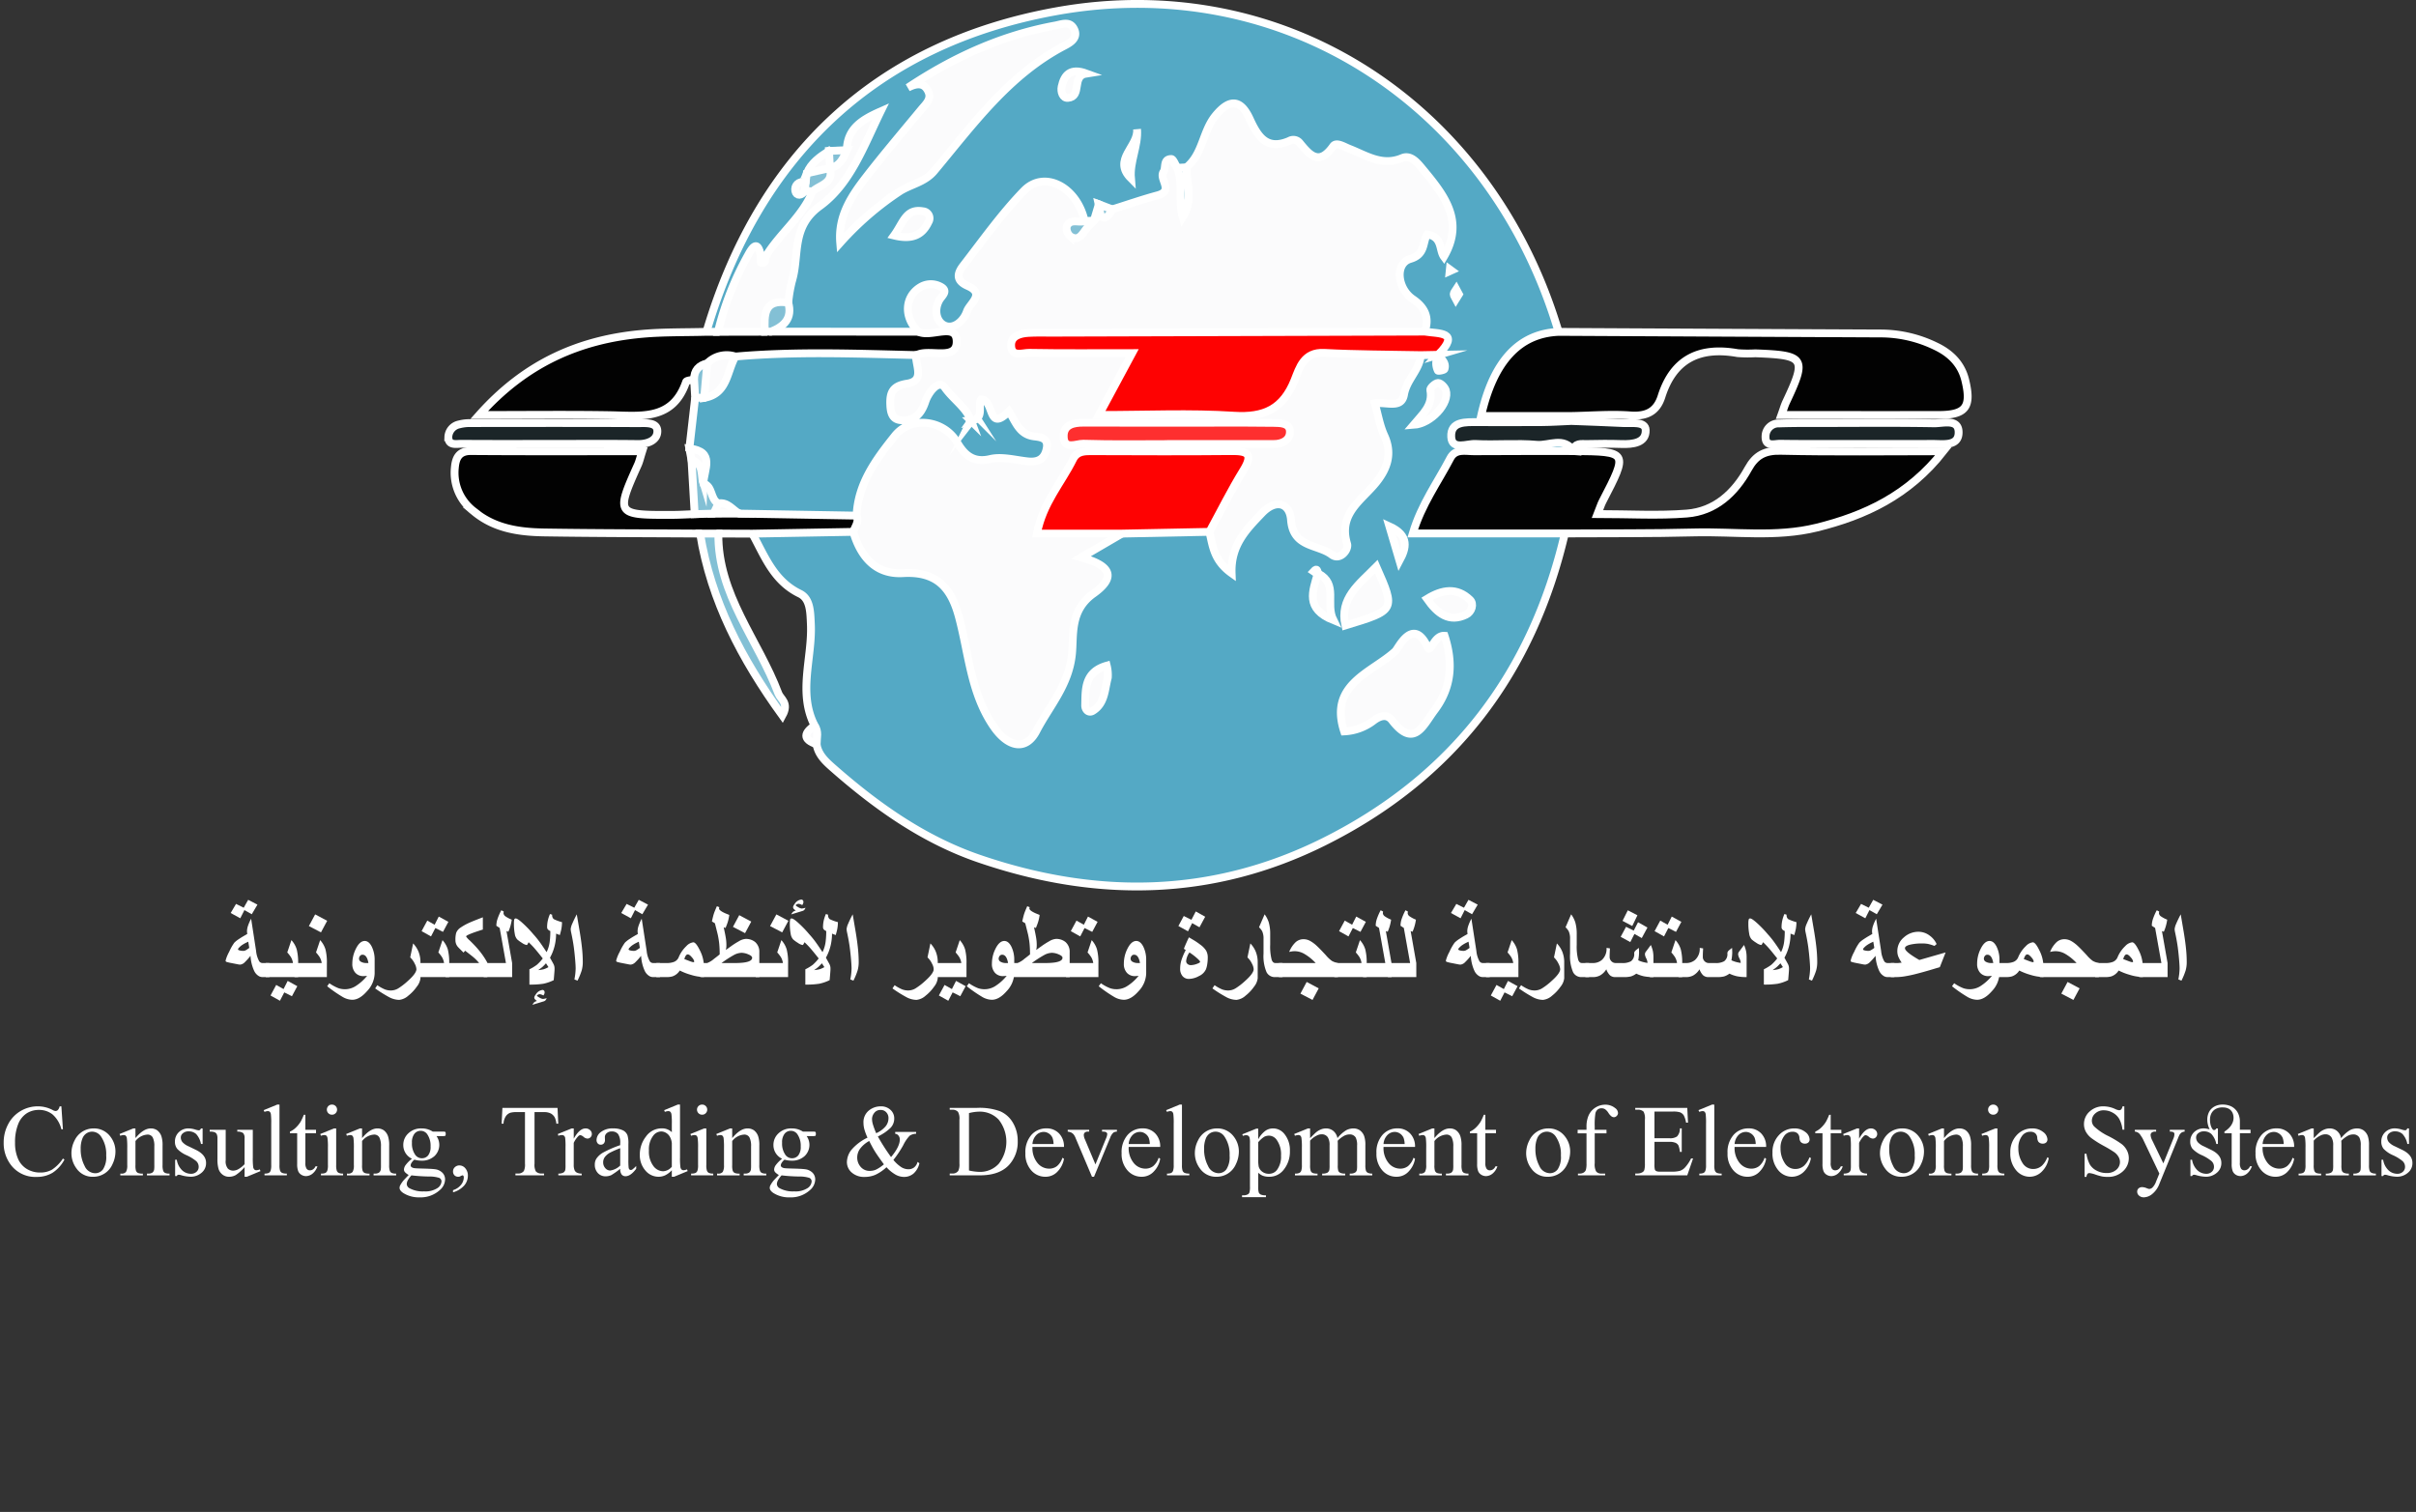
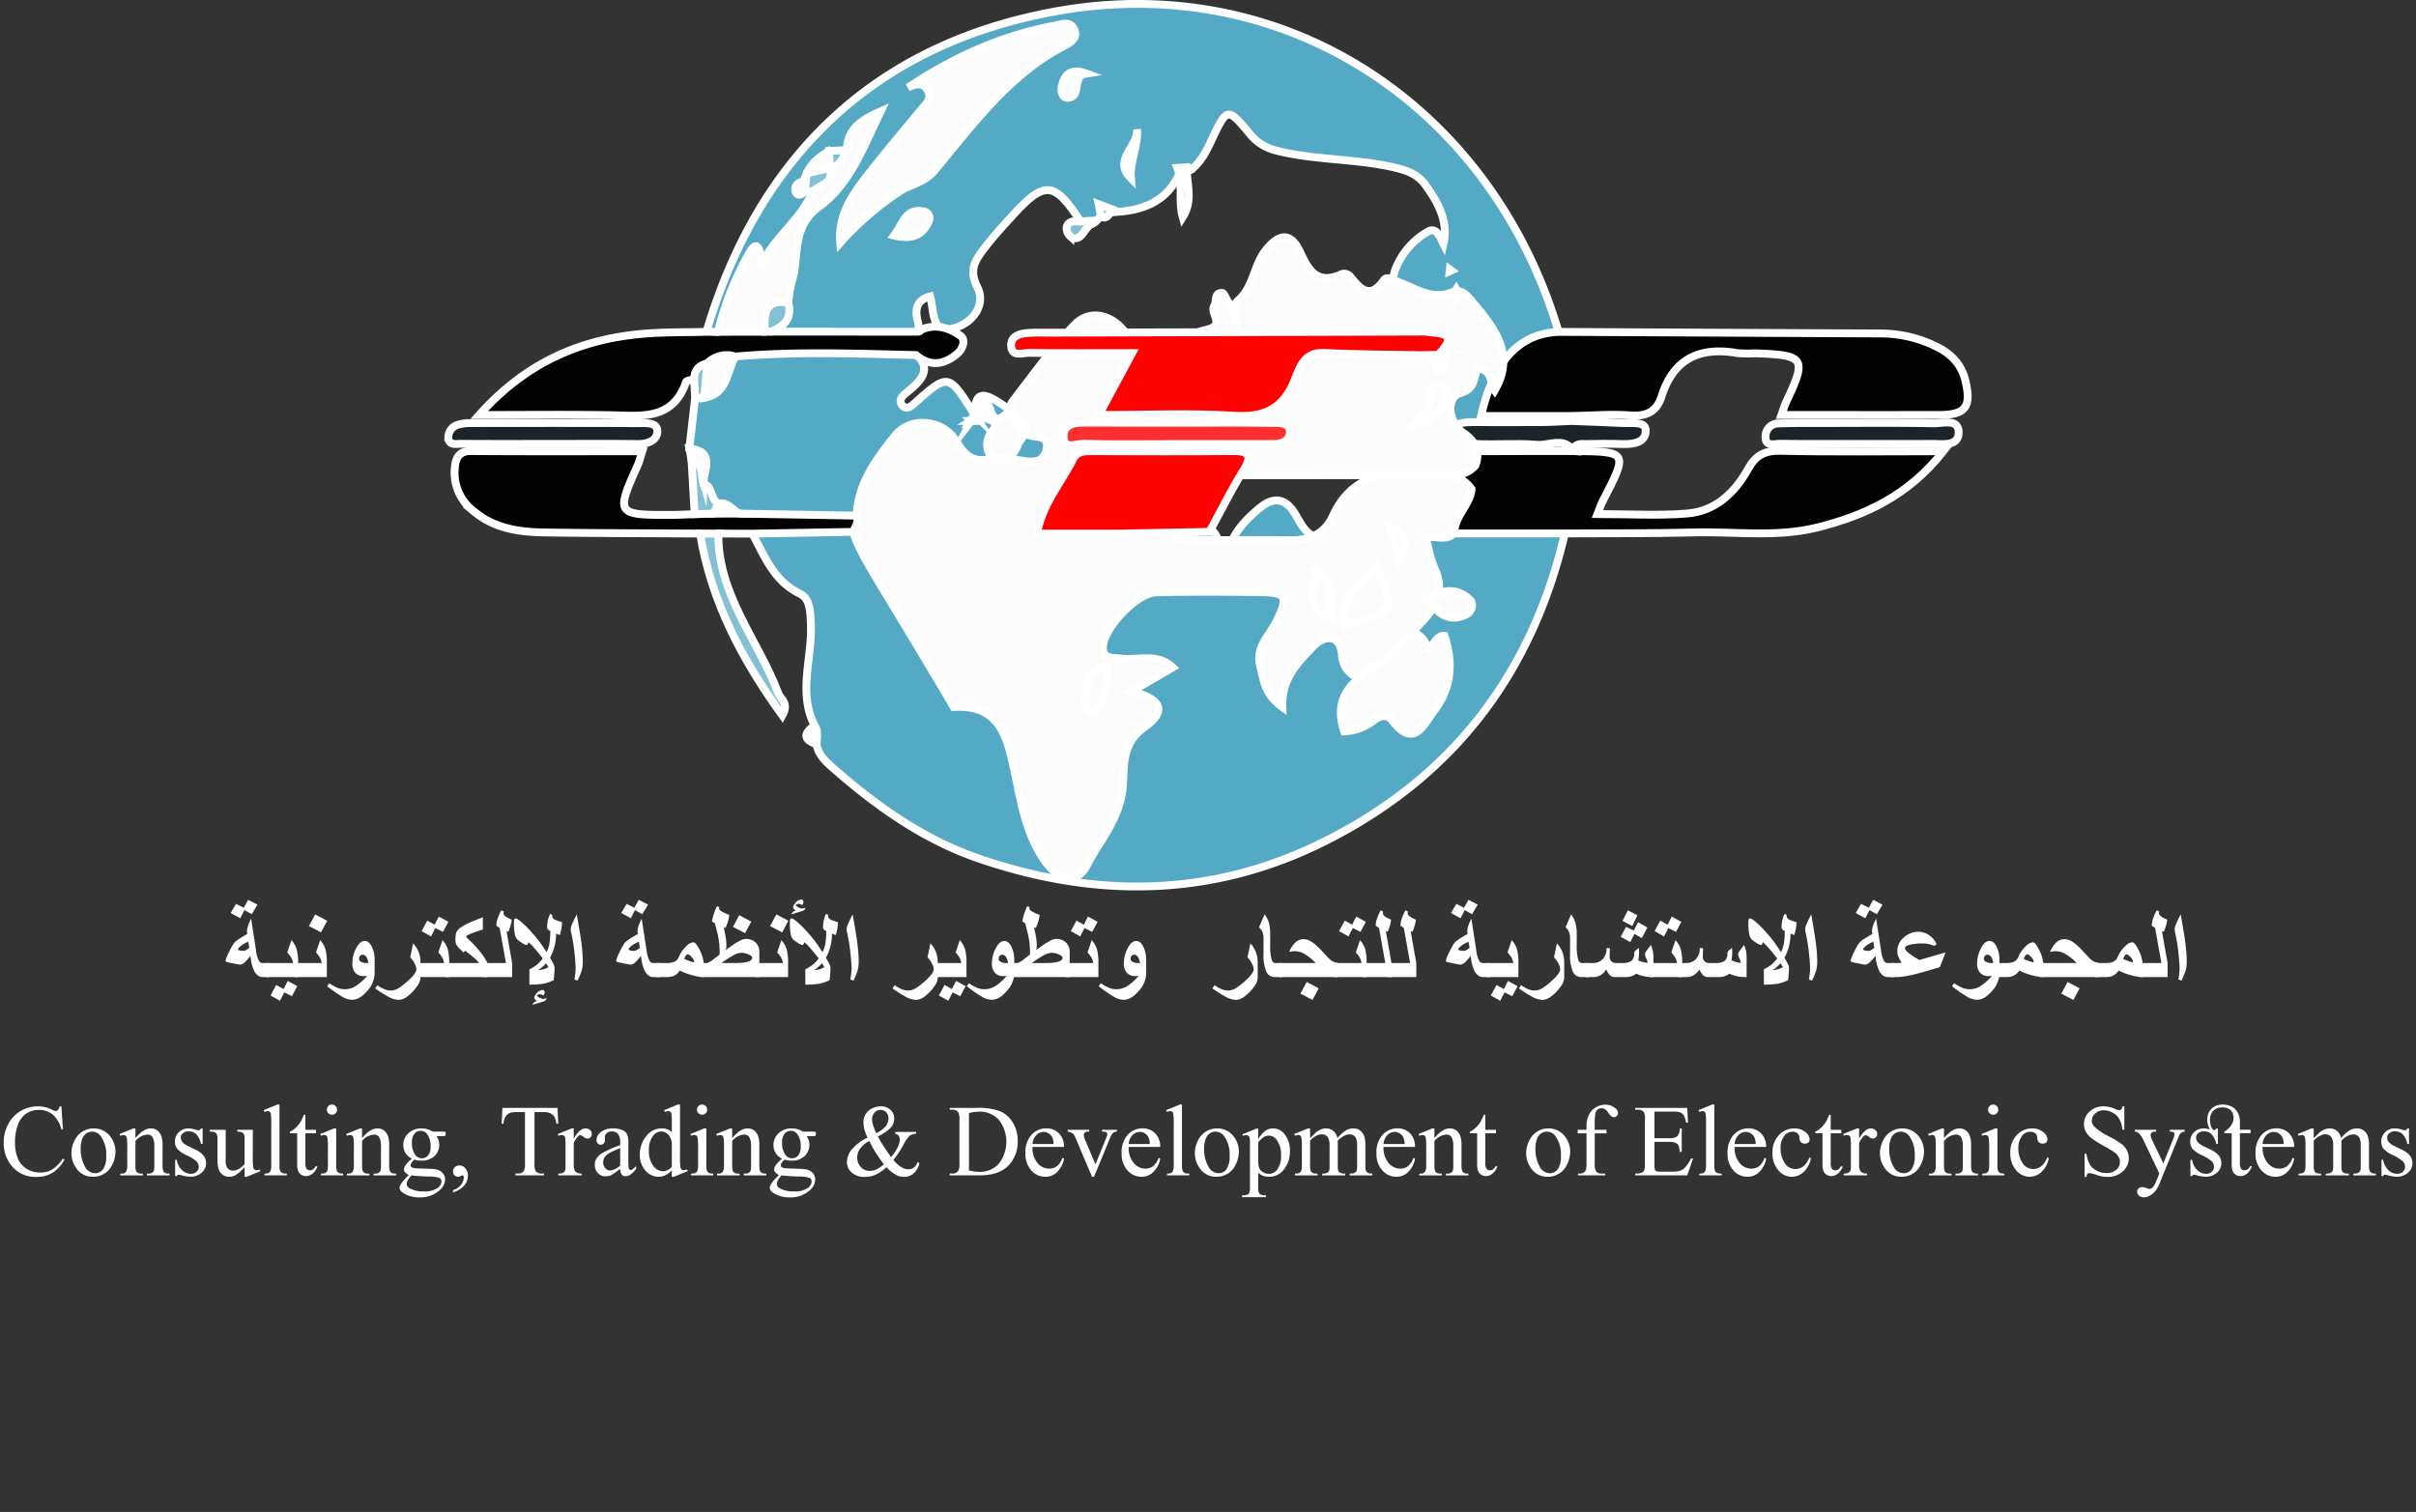
<svg xmlns="http://www.w3.org/2000/svg" id="Layer_1" data-name="Layer 1" viewBox="0 0 616.104 385.66">
  <rect x="0" y="0" width="616.104" height="385.66" fill="#333333" stroke="none" />
  <defs>
    <style>
      .cls-1 {
        fill: #fff;
      }

      .cls-2 {
        fill: #54a9c5;
      }

      .cls-2, .cls-3, .cls-4, .cls-5, .cls-6, .cls-7, .cls-8 {
        stroke: #fff;
        stroke-miterlimit: 10;
        stroke-width: 2px;
        fill-rule: evenodd;
      }

      .cls-3 {
        fill: #020202;
      }

      .cls-4 {
        fill: #1b2528;
      }

      .cls-5 {
        fill: #83c0d5;
      }

      .cls-6 {
        fill: #fbfbfc;
      }

      .cls-7 {
        fill: #fe0202;
      }

      .cls-8 {
        fill: #fe2f2f;
      }
    </style>
  </defs>
  <title>CTD_Final Logo</title>
  <g>
    <path class="cls-1" d="M75.644,257.366H73.917a1.918,1.918,0,0,1-.87-.2,3.057,3.057,0,0,1-1.292-1.4,10.58,10.58,0,0,1-.923-3.823,15.929,15.929,0,0,1-1.4,1.569,2.021,2.021,0,0,1-1.213.672,3.241,3.241,0,0,1-.633-.079l-1.608-.316a11.148,11.148,0,0,1-1.266-.3.332.332,0,0,1-.237-.33,9.543,9.543,0,0,1,.917-2.248,12.388,12.388,0,0,1,1.325-2.34,7.113,7.113,0,0,1,1.173-.923q.5-.343,1.424-.883l.7-.409a3.694,3.694,0,0,1-.079-.738,4.482,4.482,0,0,1,.231-1.259,11.116,11.116,0,0,1,.824-1.879l1.266,8.227a6.743,6.743,0,0,0,.791,2.624,1.008,1.008,0,0,0,.87.448h1.727ZM72.6,238.883l-1.45,2.452-1.872-1.055-1.055,2.083-2.452-1.345,1.371-2.32,1.951.976,1.147-2.017Zm-2.083,11.035-.264-1.582q-.422.2-.659.316a8.6,8.6,0,0,0-1.16.712,6.033,6.033,0,0,0-.527.488.826.826,0,0,0-.264.435q0,.185.461.29a4.073,4.073,0,0,0,.91.105,1.308,1.308,0,0,0,.606-.165A7.186,7.186,0,0,0,70.515,249.917Z" transform="translate(-6.948 -8.13)" />
    <path class="cls-1" d="M82.974,257.366H74.721V253.78h6.935a4.115,4.115,0,0,0-.527-1.516,9.815,9.815,0,0,0-.923-1.187l1.055-3.138a6.231,6.231,0,0,1,1.352,2.347,13.718,13.718,0,0,1,.362,3.639Zm-.211,2.32-1.371,2.558-1.951-.976L78.333,263.4l-2.4-1.345,1.45-2.689,1.872,1.055,1.055-2.083Z" transform="translate(-6.948 -8.13)" />
    <path class="cls-1" d="M90.3,257.366H82.051V253.78h6.935a4.115,4.115,0,0,0-.527-1.516,9.815,9.815,0,0,0-.923-1.187l1.055-3.138a6.231,6.231,0,0,1,1.352,2.347,13.718,13.718,0,0,1,.362,3.639Zm.079-14.357L88.8,245.962l-3.085-1.608,1.6-2.979Z" transform="translate(-6.948 -8.13)" />
    <path class="cls-1" d="M102.486,256.457a6.84,6.84,0,0,1-1.925,4.482q-1.925,2.215-3.8,2.215a5.109,5.109,0,0,1-2.393-.7,34.567,34.567,0,0,1-3.988-2.755l.554-.765A11.137,11.137,0,0,0,93.27,260.2a5.127,5.127,0,0,0,4.232-.448,11.954,11.954,0,0,0,3.059-2.716,6.739,6.739,0,0,1-.923.079,2.662,2.662,0,0,1-2.076-.851,3.311,3.311,0,0,1-.771-2.313,8.467,8.467,0,0,1,.91-3.81q.989-1.991,2.254-1.991,1.055,0,1.793,1.437a7.51,7.51,0,0,1,.738,3.467ZM100.9,253.78q-.369-2.123-1.5-2.123a.776.776,0,0,0-.652.323,1.142,1.142,0,0,0-.244.705.9.9,0,0,0,.521.784,2.673,2.673,0,0,0,1.378.31Z" transform="translate(-6.948 -8.13)" />
    <path class="cls-1" d="M114.166,257.669a4.153,4.153,0,0,1-.923,2.129,10.656,10.656,0,0,1-2.162,2.3,4.1,4.1,0,0,1-2.347,1.081,5.649,5.649,0,0,1-2.492-.659,32.652,32.652,0,0,1-3.625-2.268l.554-.817a10.5,10.5,0,0,0,1.912,1.068,4.362,4.362,0,0,0,1.569.277,3.669,3.669,0,0,0,1.819-.514,16.067,16.067,0,0,0,2.479-1.912q2.188-1.951,2.188-3.006a3.368,3.368,0,0,0-.422-1.384,5.509,5.509,0,0,0-1.16-1.622l.738-3.56a6.567,6.567,0,0,1,1.384,2.123,7.2,7.2,0,0,1,.488,2.729Z" transform="translate(-6.948 -8.13)" />
    <path class="cls-1" d="M121.5,257.366h-8.253V253.78h6.935a4.115,4.115,0,0,0-.527-1.516,9.815,9.815,0,0,0-.923-1.187l1.055-3.138a6.231,6.231,0,0,1,1.352,2.347,13.718,13.718,0,0,1,.362,3.639Zm-.211-14.093-1.371,2.558-1.951-.976-1.107,2.136-2.4-1.345,1.45-2.689,1.872,1.055,1.055-2.083Z" transform="translate(-6.948 -8.13)" />
    <path class="cls-1" d="M131.226,257.366H120.573V253.78h8.556a12.3,12.3,0,0,0-1-1.081q-.4-.369-1.068-.9-.751-.58-1.49-1.16l-.422.475q-1.173-1.16-1.4-1.411a2.543,2.543,0,0,1-.659-1.727,6.524,6.524,0,0,1,.185-1.872,2.793,2.793,0,0,1,1.121-1.358,13.54,13.54,0,0,1,1.635-.962q.686-.343,1.819-.8.527-.211,2.228-.87v3.138q-.066,0-1.107.343-1.292.422-2.057.738-1.107.448-1.107.672a4.926,4.926,0,0,0,.936,1.028q1.279,1.239,2.149,2.268a19.361,19.361,0,0,1,2.333,3.388Z" transform="translate(-6.948 -8.13)" />
    <path class="cls-1" d="M137.554,257.366H130.3V253.78h5.669l-1.6-8.952-.844-.554a5.438,5.438,0,0,1,.237-1.569,14.185,14.185,0,0,1,1.028-2.386l.606.316a4.151,4.151,0,0,1-.053.422,1.108,1.108,0,0,0,.554.844,7.566,7.566,0,0,0,1.556.817,12.13,12.13,0,0,1-.349,1.648,10.285,10.285,0,0,1-.521,1.437l-.475-.185,1.437,8.161Z" transform="translate(-6.948 -8.13)" />
    <path class="cls-1" d="M150.263,243.352a9.59,9.59,0,0,1-.185,1.859q-.079.4-.369,1.437l-.949-.369a13.268,13.268,0,0,1-.369,3.1,12.413,12.413,0,0,1-1.187,3.045q.725,1.305.844,1.529a2.41,2.41,0,0,1,.316,1.094v.409q0,.33-.211,2.689a10.9,10.9,0,0,1-2.683.923,21.612,21.612,0,0,1-3.514.211v-3.9a11.711,11.711,0,0,0,1.905-1.153,11.546,11.546,0,0,0,1.5-1.615q-1.5-1.9-2.188-2.676-.554-.633-1.424-1.463a4.757,4.757,0,0,1-.31.573c-.066.093-.13.139-.191.139a3.026,3.026,0,0,1-1.187-.541,8.776,8.776,0,0,1-1.2-.87,2.661,2.661,0,0,1-.639-1.43,13.474,13.474,0,0,1-.218-2.67,3.813,3.813,0,0,1,.086-.989.351.351,0,0,1,.362-.277q.514,0,2.083,1.477a28.9,28.9,0,0,1,2.4,2.531,22.834,22.834,0,0,1,1.5,1.819q.606.8,1.9,2.769a8.437,8.437,0,0,0,.817-2.861,20.663,20.663,0,0,0,.132-2.518,1.827,1.827,0,0,1-.646-.441.924.924,0,0,1-.171-.587,7.823,7.823,0,0,1,.171-1.608,8.679,8.679,0,0,1,.567-1.714l.554.185a1.3,1.3,0,0,0,.4,1.121A11.172,11.172,0,0,0,150.263,243.352Zm-3.9,19.393a1.632,1.632,0,0,1-.343.58,1.068,1.068,0,0,1-.448.237l-2.848.87a2.664,2.664,0,0,1,.461-.653,1.872,1.872,0,0,1,.712-.323,2.253,2.253,0,0,1-.534-.442.642.642,0,0,1-.165-.4.912.912,0,0,1,.105-.389,2.226,2.226,0,0,1,.277-.428,2.3,2.3,0,0,1,1.7-1.147.522.522,0,0,1,.4.165.609.609,0,0,1,.151.428.987.987,0,0,1-.06.363,3.29,3.29,0,0,1-.244.455,2.611,2.611,0,0,0-.9-.33,1.053,1.053,0,0,0-.475.119,1.113,1.113,0,0,0-.29.211q0,.171.633.527a2.261,2.261,0,0,0,.91.356A6.016,6.016,0,0,0,146.361,262.745Zm.448-7.923-.633-.976a11.631,11.631,0,0,1-.89.916q-.311.271-1.088.824a9.15,9.15,0,0,0,1.431-.23A6.572,6.572,0,0,0,146.809,254.822Z" transform="translate(-6.948 -8.13)" />
    <path class="cls-1" d="M155.563,253.53a7.788,7.788,0,0,1-.277,2.143,17.432,17.432,0,0,1-1.068,2.6l-.791-.316a15.56,15.56,0,0,0,.316-2.742q0-.8-.132-2.36t-.33-3.079q-.2-1.522-.646-3.632a5.864,5.864,0,0,1-.158-1.015,4.356,4.356,0,0,1,.409-1.391q.409-.981,1.147-2.379l.791,4.667q.435,2.663.606,4.614Q155.563,252.146,155.563,253.53Z" transform="translate(-6.948 -8.13)" />
    <path class="cls-1" d="M175.246,257.366h-1.727a1.918,1.918,0,0,1-.87-.2,3.057,3.057,0,0,1-1.292-1.4,10.58,10.58,0,0,1-.923-3.823,15.929,15.929,0,0,1-1.4,1.569,2.021,2.021,0,0,1-1.213.672,3.241,3.241,0,0,1-.633-.079l-1.608-.316a11.148,11.148,0,0,1-1.266-.3.332.332,0,0,1-.237-.33,9.543,9.543,0,0,1,.917-2.248,12.388,12.388,0,0,1,1.325-2.34,7.113,7.113,0,0,1,1.173-.923q.5-.343,1.424-.883l.7-.409a3.694,3.694,0,0,1-.079-.738,4.482,4.482,0,0,1,.231-1.259,11.116,11.116,0,0,1,.824-1.879l1.266,8.227a6.743,6.743,0,0,0,.791,2.624,1.008,1.008,0,0,0,.87.448h1.727ZM172.2,238.883l-1.45,2.452-1.872-1.055-1.055,2.083-2.452-1.345,1.371-2.32,1.951.976,1.147-2.017Zm-2.083,11.035-.264-1.582q-.422.2-.659.316a8.6,8.6,0,0,0-1.16.712,6.033,6.033,0,0,0-.527.488.826.826,0,0,0-.264.435q0,.185.461.29a4.073,4.073,0,0,0,.91.105,1.308,1.308,0,0,0,.606-.165A7.186,7.186,0,0,0,170.117,249.917Z" transform="translate(-6.948 -8.13)" />
    <path class="cls-1" d="M186.452,257.353a11.985,11.985,0,0,1-3.256-.541,15.984,15.984,0,0,1-2.9-1.121,3.557,3.557,0,0,1-1.885,1.5,5.066,5.066,0,0,1-1.477.171h-2.61V253.78h2.61a5.021,5.021,0,0,0,1.885-.29,2.146,2.146,0,0,0,1.239-1.279,8.314,8.314,0,0,1,1.925-2.755,2.911,2.911,0,0,1,1.767-.962q.672,0,1.661,2.03a9.16,9.16,0,0,1,1.042,3.955Zm-2.465-3.981a2.179,2.179,0,0,0-.567-1q-.633-.791-1.094-.791-.514,0-.87,1.187.686.264,1.042.4a8.126,8.126,0,0,0,1.2.4Q183.986,253.556,183.986,253.372Z" transform="translate(-6.948 -8.13)" />
    <path class="cls-1" d="M200.585,257.366H185.529V253.78h1.753a5.733,5.733,0,0,0,1.78-1.094q.488-.356,1.411-1.107a26.667,26.667,0,0,0-.119-2.742,21.812,21.812,0,0,0-.382-2.333q-.066-.29-.712-2.861l-.765-.475q.3-1.384.5-1.984t.765-1.892l.606.237a2.315,2.315,0,0,1-.053.343q0,.461,1.305,1.094.435.211,1.305.541a10.64,10.64,0,0,1-.422,1.925q-.145.448-.527,1.4l-.475-.158q.409,1.872.547,2.762a10.522,10.522,0,0,1,.138,1.589v.145q0,.382-.02.6t-.112.679q.686-.5,1.384-1a20.426,20.426,0,0,1,1.912-1.213,3.994,3.994,0,0,1,1.688-.606,3.692,3.692,0,0,1,2.492.8,3.276,3.276,0,0,1,1.055,2.624Zm-1.833-4.931q0-.461-.976-.864a4.607,4.607,0,0,0-1.714-.4,4.36,4.36,0,0,0-1.958.56,28.123,28.123,0,0,0-3.158,2.05H194.4Q198.752,253.78,198.752,252.436Zm-.224-9.229-1.582,2.953-3.085-1.608,1.6-2.979Z" transform="translate(-6.948 -8.13)" />
    <path class="cls-1" d="M207.915,257.366h-8.253V253.78H206.6a4.115,4.115,0,0,0-.527-1.516,9.815,9.815,0,0,0-.923-1.187l1.055-3.138a6.231,6.231,0,0,1,1.352,2.347,13.718,13.718,0,0,1,.362,3.639Zm.079-14.357-1.582,2.953-3.085-1.608,1.6-2.979Z" transform="translate(-6.948 -8.13)" />
    <path class="cls-1" d="M220.624,243.352a9.59,9.59,0,0,1-.185,1.859q-.079.4-.369,1.437l-.949-.369a13.268,13.268,0,0,1-.369,3.1,12.413,12.413,0,0,1-1.187,3.045q.725,1.305.844,1.529a2.41,2.41,0,0,1,.316,1.094v.409q0,.33-.211,2.689a10.9,10.9,0,0,1-2.683.923,21.612,21.612,0,0,1-3.514.211v-3.9a11.711,11.711,0,0,0,1.905-1.153,11.546,11.546,0,0,0,1.5-1.615q-1.5-1.9-2.188-2.676-.554-.633-1.424-1.463a4.757,4.757,0,0,1-.31.573c-.066.093-.13.139-.191.139a3.026,3.026,0,0,1-1.187-.541,8.776,8.776,0,0,1-1.2-.87,2.661,2.661,0,0,1-.639-1.43,13.474,13.474,0,0,1-.218-2.67,3.813,3.813,0,0,1,.086-.989.351.351,0,0,1,.362-.277q.514,0,2.083,1.477a28.9,28.9,0,0,1,2.4,2.531,22.834,22.834,0,0,1,1.5,1.819q.606.8,1.9,2.769a8.437,8.437,0,0,0,.817-2.861,20.663,20.663,0,0,0,.132-2.518,1.827,1.827,0,0,1-.646-.441.924.924,0,0,1-.171-.587,7.823,7.823,0,0,1,.171-1.608,8.679,8.679,0,0,1,.567-1.714l.554.185a1.3,1.3,0,0,0,.4,1.121A11.172,11.172,0,0,0,220.624,243.352Zm-8.266-3.665a1.632,1.632,0,0,1-.343.58,1.068,1.068,0,0,1-.448.237l-2.848.87a2.64,2.64,0,0,1,.461-.652,1.856,1.856,0,0,1,.712-.323,2.267,2.267,0,0,1-.534-.441.645.645,0,0,1-.165-.4.906.906,0,0,1,.105-.389,2.2,2.2,0,0,1,.277-.429,2.3,2.3,0,0,1,1.7-1.147.521.521,0,0,1,.4.165.61.61,0,0,1,.152.429,1,1,0,0,1-.059.362,3.359,3.359,0,0,1-.244.455,2.611,2.611,0,0,0-.9-.33,1.053,1.053,0,0,0-.475.119,1.113,1.113,0,0,0-.29.211q0,.171.633.527a2.261,2.261,0,0,0,.91.356A6.016,6.016,0,0,0,212.358,239.687Zm4.812,15.135-.633-.976a11.631,11.631,0,0,1-.89.916q-.311.271-1.088.824a9.15,9.15,0,0,0,1.431-.23A6.572,6.572,0,0,0,217.17,254.822Z" transform="translate(-6.948 -8.13)" />
    <path class="cls-1" d="M225.924,253.53a7.788,7.788,0,0,1-.277,2.143,17.432,17.432,0,0,1-1.068,2.6l-.791-.316a15.56,15.56,0,0,0,.316-2.742q0-.8-.132-2.36t-.33-3.079q-.2-1.522-.646-3.632a5.864,5.864,0,0,1-.158-1.015,4.356,4.356,0,0,1,.409-1.391q.409-.981,1.147-2.379l.791,4.667q.435,2.663.606,4.614Q225.924,252.146,225.924,253.53Z" transform="translate(-6.948 -8.13)" />
    <path class="cls-1" d="M246.081,257.669a4.153,4.153,0,0,1-.923,2.129A10.656,10.656,0,0,1,243,262.1a4.1,4.1,0,0,1-2.347,1.081,5.649,5.649,0,0,1-2.492-.659,32.652,32.652,0,0,1-3.625-2.268l.554-.817A10.5,10.5,0,0,0,237,260.5a4.362,4.362,0,0,0,1.569.277,3.669,3.669,0,0,0,1.819-.514,16.067,16.067,0,0,0,2.479-1.912q2.188-1.951,2.188-3.006a3.368,3.368,0,0,0-.422-1.384,5.509,5.509,0,0,0-1.16-1.622l.738-3.56a6.567,6.567,0,0,1,1.384,2.123,7.2,7.2,0,0,1,.488,2.729Z" transform="translate(-6.948 -8.13)" />
    <path class="cls-1" d="M253.411,257.366h-8.253V253.78h6.935a4.115,4.115,0,0,0-.527-1.516,9.815,9.815,0,0,0-.923-1.187l1.055-3.138a6.231,6.231,0,0,1,1.352,2.347,13.718,13.718,0,0,1,.362,3.639Zm-.211,2.32-1.371,2.558-1.951-.976-1.107,2.136-2.4-1.345,1.45-2.689,1.872,1.055,1.055-2.083Z" transform="translate(-6.948 -8.13)" />
    <path class="cls-1" d="M265.593,256.457a6.84,6.84,0,0,1-1.925,4.482q-1.925,2.215-3.8,2.215a5.109,5.109,0,0,1-2.393-.7,34.567,34.567,0,0,1-3.988-2.755l.554-.765a11.137,11.137,0,0,0,2.333,1.266,5.127,5.127,0,0,0,4.232-.448,11.954,11.954,0,0,0,3.059-2.716,6.739,6.739,0,0,1-.923.079,2.662,2.662,0,0,1-2.076-.851,3.311,3.311,0,0,1-.771-2.313,8.467,8.467,0,0,1,.91-3.81q.989-1.991,2.254-1.991,1.055,0,1.793,1.437a7.51,7.51,0,0,1,.738,3.467Zm-1.582-2.676q-.369-2.123-1.5-2.123a.776.776,0,0,0-.652.323,1.142,1.142,0,0,0-.244.705.9.9,0,0,0,.521.784,2.673,2.673,0,0,0,1.378.31Z" transform="translate(-6.948 -8.13)" />
    <path class="cls-1" d="M279.726,257.366H264.67V253.78h1.753a5.733,5.733,0,0,0,1.78-1.094q.488-.356,1.411-1.107a26.667,26.667,0,0,0-.119-2.742,21.812,21.812,0,0,0-.382-2.333q-.066-.29-.712-2.861l-.765-.475q.3-1.384.5-1.984t.765-1.892l.606.237a2.315,2.315,0,0,1-.053.343q0,.461,1.305,1.094.435.211,1.305.541a10.64,10.64,0,0,1-.422,1.925q-.145.448-.527,1.4l-.475-.158q.409,1.872.547,2.762a10.522,10.522,0,0,1,.138,1.589v.145q0,.382-.02.6t-.112.679q.686-.5,1.384-1a20.426,20.426,0,0,1,1.912-1.213,3.994,3.994,0,0,1,1.688-.606,3.692,3.692,0,0,1,2.492.8,3.276,3.276,0,0,1,1.055,2.624Zm-1.833-4.931q0-.461-.976-.864a4.607,4.607,0,0,0-1.714-.4,4.36,4.36,0,0,0-1.958.56,28.123,28.123,0,0,0-3.158,2.05h3.454Q277.893,253.78,277.893,252.436Z" transform="translate(-6.948 -8.13)" />
    <path class="cls-1" d="M287.056,257.366H278.8V253.78h6.935a4.115,4.115,0,0,0-.527-1.516,9.815,9.815,0,0,0-.923-1.187l1.055-3.138a6.223,6.223,0,0,1,1.351,2.347,13.669,13.669,0,0,1,.363,3.639Zm-.211-14.093-1.372,2.558-1.951-.976-1.107,2.136-2.4-1.345,1.45-2.689,1.872,1.055,1.055-2.083Z" transform="translate(-6.948 -8.13)" />
    <path class="cls-1" d="M299.238,256.457a6.84,6.84,0,0,1-1.925,4.482q-1.925,2.215-3.8,2.215a5.109,5.109,0,0,1-2.393-.7,34.567,34.567,0,0,1-3.988-2.755l.554-.765a11.115,11.115,0,0,0,2.334,1.266,5.126,5.126,0,0,0,4.231-.448,11.954,11.954,0,0,0,3.059-2.716,6.739,6.739,0,0,1-.923.079,2.662,2.662,0,0,1-2.076-.851,3.311,3.311,0,0,1-.771-2.313,8.455,8.455,0,0,1,.91-3.81q.987-1.991,2.254-1.991,1.055,0,1.793,1.437a7.51,7.51,0,0,1,.738,3.467Zm-1.582-2.676q-.369-2.123-1.5-2.123a.776.776,0,0,0-.652.323,1.142,1.142,0,0,0-.244.705.905.905,0,0,0,.521.784,2.674,2.674,0,0,0,1.378.31Z" transform="translate(-6.948 -8.13)" />
-     <path class="cls-1" d="M314.28,241.968l-1.45,2.689-1.872-1.055-1.055,2.083-2.452-1.345,1.371-2.558,1.951.976,1.107-2.136Zm.659,10.455a10.535,10.535,0,0,1-.125,1.6,6.588,6.588,0,0,1-.323,1.325,3.551,3.551,0,0,1-1.819,1.767,5.438,5.438,0,0,1-2.531.712,2.037,2.037,0,0,1-1.635-.712,2.829,2.829,0,0,1-.606-1.9,7.423,7.423,0,0,1,.31-2.123,16.5,16.5,0,0,1,1.114-2.624l-.475-.316q.224-.606.606-1.47t.686-1.457l1.292.765a17.345,17.345,0,0,1,1.608,1.107,5.5,5.5,0,0,1,1.489,1.536A3.568,3.568,0,0,1,314.939,252.422Zm-1.951,1.055q0-.25-.916-1.042a16.022,16.022,0,0,0-1.8-1.358,4.446,4.446,0,0,0-.844,2.215.928.928,0,0,0,.35.725,1.233,1.233,0,0,0,.837.3,4.545,4.545,0,0,0,1.517-.31Q312.987,253.7,312.988,253.477Z" transform="translate(-6.948 -8.13)" />
    <path class="cls-1" d="M327.674,257.669a4.153,4.153,0,0,1-.923,2.129,10.656,10.656,0,0,1-2.162,2.3,4.1,4.1,0,0,1-2.347,1.081,5.643,5.643,0,0,1-2.491-.659,32.554,32.554,0,0,1-3.626-2.268l.554-.817a10.469,10.469,0,0,0,1.912,1.068,4.355,4.355,0,0,0,1.568.277,3.669,3.669,0,0,0,1.819-.514,16.067,16.067,0,0,0,2.479-1.912q2.188-1.951,2.188-3.006a3.368,3.368,0,0,0-.422-1.384,5.509,5.509,0,0,0-1.16-1.622l.738-3.56a6.584,6.584,0,0,1,1.385,2.123,7.214,7.214,0,0,1,.487,2.729Z" transform="translate(-6.948 -8.13)" />
    <path class="cls-1" d="M334,257.366h-1.846a2.345,2.345,0,0,1-2.229-1.266,10.489,10.489,0,0,1-.764-4.707v-3.757a4.531,4.531,0,0,0-.356-1.991,4.806,4.806,0,0,0-.791-.989l1.424-3.3a6.9,6.9,0,0,1,1.067,2.083,10.938,10.938,0,0,1,.356,3.059v2.6a13.363,13.363,0,0,0,.369,3.823q.29.857.923.857H334Z" transform="translate(-6.948 -8.13)" />
    <path class="cls-1" d="M348.135,257.366H333.08V253.78h9.374a12.558,12.558,0,0,0-2.953-2.373,4.935,4.935,0,0,0-2.348-.646,5.448,5.448,0,0,0-.626.033c-.188.022-.464.072-.823.151a6.985,6.985,0,0,1,1.614-2.452,2.963,2.963,0,0,1,2.024-.791,3.557,3.557,0,0,1,1.674.422,8.71,8.71,0,0,1,1.807,1.358q.791.738,2.24,2.307a8.711,8.711,0,0,0,1.51,1.437,4.972,4.972,0,0,0,1.563.554Zm-4.9,2.874-1.582,2.953-3.085-1.608,1.595-2.979Z" transform="translate(-6.948 -8.13)" />
    <path class="cls-1" d="M355.465,257.366h-8.253V253.78h6.935a4.115,4.115,0,0,0-.527-1.516,9.815,9.815,0,0,0-.923-1.187l1.055-3.138a6.231,6.231,0,0,1,1.352,2.347,13.718,13.718,0,0,1,.362,3.639Zm-.211-14.093-1.371,2.558-1.951-.976-1.107,2.136-2.4-1.345,1.45-2.689,1.872,1.055,1.055-2.083Z" transform="translate(-6.948 -8.13)" />
    <path class="cls-1" d="M361.794,257.366h-7.251V253.78h5.669l-1.6-8.952-.844-.554a5.44,5.44,0,0,1,.238-1.569,14.09,14.09,0,0,1,1.027-2.386l.607.316c0,.053-.019.193-.053.422a1.106,1.106,0,0,0,.553.844,7.552,7.552,0,0,0,1.557.817,12.281,12.281,0,0,1-.35,1.648,10.283,10.283,0,0,1-.521,1.437l-.475-.185,1.438,8.161Z" transform="translate(-6.948 -8.13)" />
    <path class="cls-1" d="M368.122,257.366h-7.251V253.78h5.669l-1.6-8.952-.844-.554a5.44,5.44,0,0,1,.238-1.569,14.09,14.09,0,0,1,1.027-2.386l.607.316c0,.053-.019.193-.053.422a1.106,1.106,0,0,0,.553.844,7.552,7.552,0,0,0,1.557.817,12.281,12.281,0,0,1-.35,1.648,10.283,10.283,0,0,1-.521,1.437l-.475-.185,1.438,8.161Z" transform="translate(-6.948 -8.13)" />
    <path class="cls-1" d="M386.829,257.366H385.1a1.914,1.914,0,0,1-.869-.2,3.053,3.053,0,0,1-1.293-1.4,10.562,10.562,0,0,1-.922-3.823,16.037,16.037,0,0,1-1.4,1.569,2.021,2.021,0,0,1-1.213.672,3.241,3.241,0,0,1-.633-.079l-1.607-.316a11.148,11.148,0,0,1-1.266-.3.333.333,0,0,1-.238-.33,9.556,9.556,0,0,1,.917-2.248,12.322,12.322,0,0,1,1.325-2.34,7.061,7.061,0,0,1,1.173-.923q.5-.343,1.424-.883l.7-.409a3.632,3.632,0,0,1-.059-.376,3.384,3.384,0,0,1-.02-.362,4.478,4.478,0,0,1,.23-1.259,11.046,11.046,0,0,1,.824-1.879l1.266,8.227a6.71,6.71,0,0,0,.791,2.624,1.006,1.006,0,0,0,.869.448h1.728Zm-3.046-18.483-1.449,2.452-1.873-1.055-1.055,2.083-2.451-1.345,1.371-2.32,1.951.976,1.146-2.017ZM381.7,249.917l-.264-1.582q-.423.2-.66.316a8.666,8.666,0,0,0-1.16.712,6.033,6.033,0,0,0-.527.488.826.826,0,0,0-.264.435q0,.185.462.29a4.069,4.069,0,0,0,.909.105,1.312,1.312,0,0,0,.607-.165A7.26,7.26,0,0,0,381.7,249.917Z" transform="translate(-6.948 -8.13)" />
    <path class="cls-1" d="M394.16,257.366h-8.253V253.78h6.935a4.115,4.115,0,0,0-.527-1.516,9.815,9.815,0,0,0-.923-1.187l1.055-3.138a6.231,6.231,0,0,1,1.352,2.347,13.718,13.718,0,0,1,.362,3.639Zm-.211,2.32-1.371,2.558-1.951-.976-1.107,2.136-2.4-1.345,1.45-2.689,1.872,1.055,1.055-2.083Z" transform="translate(-6.948 -8.13)" />
    <path class="cls-1" d="M405.84,257.669a4.153,4.153,0,0,1-.923,2.129,10.656,10.656,0,0,1-2.162,2.3,4.1,4.1,0,0,1-2.347,1.081,5.643,5.643,0,0,1-2.491-.659,32.554,32.554,0,0,1-3.626-2.268l.554-.817a10.469,10.469,0,0,0,1.912,1.068,4.355,4.355,0,0,0,1.568.277,3.669,3.669,0,0,0,1.819-.514,16.067,16.067,0,0,0,2.479-1.912q2.188-1.951,2.188-3.006a3.368,3.368,0,0,0-.422-1.384,5.509,5.509,0,0,0-1.16-1.622l.738-3.56a6.584,6.584,0,0,1,1.385,2.123,7.214,7.214,0,0,1,.487,2.729Z" transform="translate(-6.948 -8.13)" />
    <path class="cls-1" d="M412.168,257.366h-1.846a2.345,2.345,0,0,1-2.229-1.266,10.489,10.489,0,0,1-.764-4.707v-3.757a4.531,4.531,0,0,0-.356-1.991,4.806,4.806,0,0,0-.791-.989l1.424-3.3a6.9,6.9,0,0,1,1.067,2.083,10.938,10.938,0,0,1,.356,3.059v2.6a13.363,13.363,0,0,0,.369,3.823q.29.857.923.857h1.846Z" transform="translate(-6.948 -8.13)" />
    <path class="cls-1" d="M428.594,257.366a11.885,11.885,0,0,1-2.452-.211,8.507,8.507,0,0,1-1.925-.672,4.7,4.7,0,0,1-1.364.712,7.032,7.032,0,0,1-1.8.171H418.9a2.011,2.011,0,0,1-1.4-.461,3.926,3.926,0,0,1-.924-1.529,4.53,4.53,0,0,1-1.621,1.582,3.839,3.839,0,0,1-1.832.409h-1.886V253.78h1.886a3.457,3.457,0,0,0,2.307-.778,3.816,3.816,0,0,0,1.2-3.085l.871.132q-.028.422-.053.962t-.027,1.2a1.5,1.5,0,0,0,.462,1.121,1.472,1.472,0,0,0,1.055.448h1.622a4.372,4.372,0,0,0,2.293-.448,2.225,2.225,0,0,0,.831-2.017.886.886,0,0,1,.2-.567,3.417,3.417,0,0,1,.487-.435l.5-.4q.026.25.039.679c.009.286.014.473.014.561a11.693,11.693,0,0,1-.211,1.925,6.6,6.6,0,0,0,1.094.409,9.4,9.4,0,0,0,1.279.264,2.942,2.942,0,0,0-.33-1.16,2.978,2.978,0,0,1-.329-.962,1.192,1.192,0,0,1,.093-.527,3.107,3.107,0,0,1,.289-.409l1.121-1.516a8.751,8.751,0,0,1,.508,1.51,7.976,7.976,0,0,1,.151,1.694Zm-1.529-12.643-1.45,2.689-1.872-1.055-1.055,2.083-2.452-1.345,1.371-2.558,1.951.976,1.107-2.136Zm-2.558-3.125-1.318,2.742-2.479-1.318,1.345-2.689Z" transform="translate(-6.948 -8.13)" />
    <path class="cls-1" d="M435.925,257.366h-8.253V253.78h6.935a4.115,4.115,0,0,0-.527-1.516,9.815,9.815,0,0,0-.923-1.187l1.055-3.138a6.231,6.231,0,0,1,1.352,2.347,13.718,13.718,0,0,1,.362,3.639Zm-.211-14.093-1.371,2.558-1.951-.976-1.107,2.136-2.4-1.345,1.45-2.689,1.872,1.055,1.055-2.083Z" transform="translate(-6.948 -8.13)" />
    <path class="cls-1" d="M452.352,257.366a11.885,11.885,0,0,1-2.452-.211,8.507,8.507,0,0,1-1.925-.672,4.7,4.7,0,0,1-1.364.712,7.032,7.032,0,0,1-1.8.171h-2.149a2.011,2.011,0,0,1-1.4-.461,3.926,3.926,0,0,1-.924-1.529,4.53,4.53,0,0,1-1.621,1.582,3.839,3.839,0,0,1-1.832.409H435V253.78h1.886a3.457,3.457,0,0,0,2.307-.778,3.816,3.816,0,0,0,1.2-3.085l.871.132q-.028.422-.053.962t-.027,1.2a1.5,1.5,0,0,0,.462,1.121,1.472,1.472,0,0,0,1.055.448h1.622a4.372,4.372,0,0,0,2.293-.448,2.225,2.225,0,0,0,.831-2.017.886.886,0,0,1,.2-.567,3.417,3.417,0,0,1,.487-.435l.5-.4q.026.25.039.679c.009.286.014.473.014.561a11.693,11.693,0,0,1-.211,1.925,6.6,6.6,0,0,0,1.094.409,9.4,9.4,0,0,0,1.279.264,2.942,2.942,0,0,0-.33-1.16,2.978,2.978,0,0,1-.329-.962,1.192,1.192,0,0,1,.093-.527,3.107,3.107,0,0,1,.289-.409l1.121-1.516a8.751,8.751,0,0,1,.508,1.51,7.976,7.976,0,0,1,.151,1.694Z" transform="translate(-6.948 -8.13)" />
    <path class="cls-1" d="M465.06,243.352a9.59,9.59,0,0,1-.185,1.859q-.079.4-.369,1.437l-.949-.369a13.268,13.268,0,0,1-.369,3.1A12.413,12.413,0,0,1,462,252.422q.725,1.305.844,1.529a2.41,2.41,0,0,1,.316,1.094v.409q0,.33-.211,2.689a10.9,10.9,0,0,1-2.683.923,21.612,21.612,0,0,1-3.514.211v-3.9a11.711,11.711,0,0,0,1.905-1.153,11.546,11.546,0,0,0,1.5-1.615q-1.5-1.9-2.188-2.676-.554-.633-1.424-1.463a4.757,4.757,0,0,1-.31.573c-.066.093-.13.139-.191.139a3.026,3.026,0,0,1-1.187-.541,8.786,8.786,0,0,1-1.2-.87,2.662,2.662,0,0,1-.639-1.43,13.474,13.474,0,0,1-.218-2.67,3.813,3.813,0,0,1,.086-.989.351.351,0,0,1,.362-.277q.514,0,2.083,1.477a28.9,28.9,0,0,1,2.4,2.531,22.834,22.834,0,0,1,1.5,1.819q.606.8,1.9,2.769a8.437,8.437,0,0,0,.817-2.861,20.663,20.663,0,0,0,.132-2.518,1.815,1.815,0,0,1-.646-.441.919.919,0,0,1-.172-.587,7.757,7.757,0,0,1,.172-1.608,8.612,8.612,0,0,1,.566-1.714l.554.185a1.3,1.3,0,0,0,.4,1.121A11.172,11.172,0,0,0,465.06,243.352Zm-3.454,11.47-.633-.976a11.631,11.631,0,0,1-.89.916q-.311.271-1.088.824a9.15,9.15,0,0,0,1.431-.23A6.572,6.572,0,0,0,461.606,254.822Z" transform="translate(-6.948 -8.13)" />
    <path class="cls-1" d="M470.36,253.53a7.826,7.826,0,0,1-.276,2.143,17.552,17.552,0,0,1-1.068,2.6l-.791-.316a15.56,15.56,0,0,0,.316-2.742q0-.8-.132-2.36t-.329-3.079q-.2-1.522-.646-3.632a5.864,5.864,0,0,1-.158-1.015,4.351,4.351,0,0,1,.408-1.391q.409-.981,1.147-2.379l.791,4.667q.435,2.663.606,4.614Q470.36,252.146,470.36,253.53Z" transform="translate(-6.948 -8.13)" />
    <path class="cls-1" d="M490.044,257.366h-1.728a1.914,1.914,0,0,1-.869-.2,3.053,3.053,0,0,1-1.293-1.4,10.562,10.562,0,0,1-.922-3.823,16.037,16.037,0,0,1-1.4,1.569,2.021,2.021,0,0,1-1.213.672,3.241,3.241,0,0,1-.633-.079l-1.607-.316a11.148,11.148,0,0,1-1.266-.3.333.333,0,0,1-.238-.33,9.557,9.557,0,0,1,.917-2.248,12.322,12.322,0,0,1,1.325-2.34,7.061,7.061,0,0,1,1.173-.923q.5-.343,1.424-.883l.7-.409a3.632,3.632,0,0,1-.059-.376,3.384,3.384,0,0,1-.02-.362,4.478,4.478,0,0,1,.23-1.259,11.046,11.046,0,0,1,.824-1.879l1.266,8.227a6.71,6.71,0,0,0,.791,2.624,1.006,1.006,0,0,0,.869.448h1.728ZM487,238.883l-1.449,2.452-1.873-1.055-1.055,2.083-2.451-1.345,1.371-2.32,1.951.976,1.146-2.017Zm-2.082,11.035-.264-1.582q-.423.2-.66.316a8.666,8.666,0,0,0-1.16.712,6.033,6.033,0,0,0-.527.488.826.826,0,0,0-.264.435q0,.185.462.29a4.069,4.069,0,0,0,.909.105,1.312,1.312,0,0,0,.607-.165A7.26,7.26,0,0,0,484.916,249.917Z" transform="translate(-6.948 -8.13)" />
    <path class="cls-1" d="M503.1,251.078l-1.477,3.744q-3.546,1.094-5.866,1.688a33.244,33.244,0,0,1-3.4.712,14.424,14.424,0,0,1-2.043.145h-1.187V253.78h1.424c.255,0,.443,0,.567-.013q.4-.053.777-.079a8.182,8.182,0,0,1-.883-1.6,3.971,3.971,0,0,1-.225-1.378,4.5,4.5,0,0,1,1.628-3.435,5.5,5.5,0,0,1,3.8-1.47,4.7,4.7,0,0,1,2.795.962,5.376,5.376,0,0,1,1.793,2.175l-.554.475a10.75,10.75,0,0,0-1.654-.514,8.117,8.117,0,0,0-1.51-.119,13.354,13.354,0,0,0-2.835.264q-1.516.33-1.516.949,0,.91,3.665,3.006Z" transform="translate(-6.948 -8.13)" />
    <path class="cls-1" d="M516.833,256.457a6.84,6.84,0,0,1-1.925,4.482q-1.925,2.215-3.8,2.215a5.109,5.109,0,0,1-2.393-.7,34.567,34.567,0,0,1-3.988-2.755l.554-.765a11.114,11.114,0,0,0,2.334,1.266,5.126,5.126,0,0,0,4.231-.448,11.954,11.954,0,0,0,3.059-2.716,6.739,6.739,0,0,1-.923.079,2.662,2.662,0,0,1-2.076-.851,3.311,3.311,0,0,1-.771-2.313,8.455,8.455,0,0,1,.91-3.81q.987-1.991,2.254-1.991,1.055,0,1.793,1.437a7.51,7.51,0,0,1,.738,3.467Zm-1.582-2.676q-.369-2.123-1.5-2.123a.776.776,0,0,0-.652.323,1.142,1.142,0,0,0-.244.705.905.905,0,0,0,.521.784,2.674,2.674,0,0,0,1.378.31Z" transform="translate(-6.948 -8.13)" />
    <path class="cls-1" d="M528.039,257.353a11.988,11.988,0,0,1-3.257-.541,15.984,15.984,0,0,1-2.9-1.121,3.556,3.556,0,0,1-1.885,1.5,5.066,5.066,0,0,1-1.477.171h-2.61V253.78h2.61a5.019,5.019,0,0,0,1.885-.29,2.15,2.15,0,0,0,1.24-1.279,8.3,8.3,0,0,1,1.924-2.755,2.911,2.911,0,0,1,1.768-.962q.671,0,1.66,2.03a9.161,9.161,0,0,1,1.042,3.955Zm-2.466-3.981a2.176,2.176,0,0,0-.566-1q-.633-.791-1.094-.791c-.344,0-.633.4-.871,1.187q.686.264,1.042.4a8.08,8.08,0,0,0,1.2.4C525.476,253.556,525.573,253.495,525.573,253.372Z" transform="translate(-6.948 -8.13)" />
    <path class="cls-1" d="M542.172,257.366H527.116V253.78h9.374a12.558,12.558,0,0,0-2.953-2.373,4.935,4.935,0,0,0-2.348-.646,5.448,5.448,0,0,0-.626.033c-.188.022-.464.072-.823.151a6.985,6.985,0,0,1,1.614-2.452,2.963,2.963,0,0,1,2.024-.791,3.557,3.557,0,0,1,1.674.422,8.71,8.71,0,0,1,1.807,1.358q.791.738,2.24,2.307a8.711,8.711,0,0,0,1.51,1.437,4.972,4.972,0,0,0,1.563.554Zm-4.9,2.874-1.582,2.953-3.085-1.608,1.595-2.979Z" transform="translate(-6.948 -8.13)" />
    <path class="cls-1" d="M553.378,257.353a11.988,11.988,0,0,1-3.257-.541,15.984,15.984,0,0,1-2.9-1.121,3.556,3.556,0,0,1-1.885,1.5,5.066,5.066,0,0,1-1.477.171h-2.61V253.78h2.61a5.019,5.019,0,0,0,1.885-.29,2.15,2.15,0,0,0,1.24-1.279,8.3,8.3,0,0,1,1.924-2.755,2.911,2.911,0,0,1,1.768-.962q.671,0,1.66,2.03a9.161,9.161,0,0,1,1.042,3.955Zm-2.466-3.981a2.176,2.176,0,0,0-.566-1q-.633-.791-1.094-.791c-.344,0-.633.4-.871,1.187q.686.264,1.042.4a8.08,8.08,0,0,0,1.2.4C550.815,253.556,550.912,253.495,550.912,253.372Z" transform="translate(-6.948 -8.13)" />
    <path class="cls-1" d="M559.706,257.366h-7.251V253.78h5.669l-1.6-8.952-.844-.554a5.44,5.44,0,0,1,.238-1.569,14.09,14.09,0,0,1,1.027-2.386l.607.316c0,.053-.019.193-.053.422a1.106,1.106,0,0,0,.553.844,7.552,7.552,0,0,0,1.557.817,12.281,12.281,0,0,1-.35,1.648,10.283,10.283,0,0,1-.521,1.437l-.475-.185,1.438,8.161Z" transform="translate(-6.948 -8.13)" />
    <path class="cls-1" d="M564.584,253.53a7.826,7.826,0,0,1-.276,2.143,17.552,17.552,0,0,1-1.068,2.6l-.791-.316a15.56,15.56,0,0,0,.316-2.742q0-.8-.132-2.36t-.329-3.079q-.2-1.522-.646-3.632a5.864,5.864,0,0,1-.158-1.015,4.351,4.351,0,0,1,.408-1.391q.409-.981,1.147-2.379l.791,4.667q.435,2.663.606,4.614Q564.584,252.146,564.584,253.53Z" transform="translate(-6.948 -8.13)" />
  </g>
  <path class="cls-2" d="M214.681,193.215c-4.318-8.439-.565-17.24-.952-25.853-.145-3.234-.166-6.514-2.837-7.812-6.657-3.236-8.924-9.529-12.086-15.293,7.528-4.719,15.693-1.914,23.6-2.014.7.188,1.645.275,2.027.826,4.716,6.8,11.229,9.893,19.43,10.547,3.537.281,6.2,3.158,7.614,6.57,1.905,4.6,4.032,9.242,4.2,14.267.191,5.748,2.582,10.6,5.227,15.4,3.672,6.656,6.413,6.746,10.663.611,4.626-6.68,7.93-13.8,7.6-22.174-.115-2.953,1.41-5.238,3.208-7.352,2.423-2.848,5.512-5.268,1.205-9.318-1.85-1.74.491-3.627,2.095-4.726a32.419,32.419,0,0,1,9.4-4.525c6.534-.746,13.057-1.105,19.551.215,3.377,1.3,2.986,4.92,4.918,8.047,1.17-5.889,4.666-9.664,8.736-13.01,3.406-2.8,6.373-2.432,8.77,1.326,1.463,2.293,2.43,4.971,5.24,6.127,3.043,1.252,5.893,2.492,5.846-2.846-.037-4.184,3.139-6.732,5.73-9.309,4.572-4.545,6.144-9.547,3.723-15.63-1.512-3.8-2.221-6.86,3.092-8.721,4.246-1.486,4.314-7.095,7.484-9.957a4.664,4.664,0,0,1,3.8-.687,3.061,3.061,0,0,1,1.713,1.489,2.451,2.451,0,0,0-.016-1.378c.061-2.364-1.576-3.747-3.006-5.256-1.435-2.6-2.492-5.417-5.166-7.183-3.49-2.3-3.994-5.924-2.492-9.269a18.79,18.79,0,0,1,8.238-9.205c2.193-1.115,3.053,1.8,3.8,3.236,1.3-5.639-1.242-10.407-4.519-14.955-2-2.777-4.66-3.785-8.07-4.573-10-2.312-20.357-1.769-30.293-4.358a12.4,12.4,0,0,1-6.668-4.4c-5.441-6.515-5.666-6.474-9.4,1.444-1.389,2.945-2.758,5.866-5.422,7.921a6.47,6.47,0,0,1-2.857.72c-3,7.016-8.8,9.539-15.9,10.012a27.236,27.236,0,0,0-3.447.439c-1.242.72-1.763,2.31-3.264,2.723a3.394,3.394,0,0,1-2.735-.748c-6.616-10.2-9.12-10.418-17.191-1.6-2.519,2.75-5.029,5.491-7.295,8.467-2.316,3.042-4.035,5.478-1.791,9.923,2.167,4.292-.875,8.635-5.045,10.171-6.88,2.534-5.832-3.685-7.006-7.813-3.42.922-3.891,3.3-3.206,6.126.525,2.175.653,3.953-2,4.691a151.765,151.765,0,0,1-33.607-.111c-5.071-3.333,1.692-5.53.811-8.472.335-1.944.61-3.893.825-5.863.826-7.532,1.35-14.887,8.264-20.358,6.026-4.77,8.341-12.6,12.883-19.294-2.344,1.887-2.989,4.344-4.476,6.215a8.617,8.617,0,0,1-3.7,1.705c-2.7.686-4.311,2.706-5.824,4.83a12.261,12.261,0,0,1-1.168,1.453c-1.145,1.047-.806,1.595.658,1.782a2.292,2.292,0,0,1,1.226,1.381C211.863,63.97,207.624,69.2,203,74.145a5.793,5.793,0,0,1-1.96.2c-4.52,1.5-4.452,6.069-6.183,9.4-1.685,3.239-1.693,7.317-4.905,9.811a2.427,2.427,0,0,1-2.853-.787C200.44,47.622,230.439,19.272,276.3,11,334,.6,386.058,34.394,403.749,90.648c.225.715.459,1.425.689,2.138-8.857,2.982-14.287,9.078-16.541,18.392,6.334,2.727,13.85-1.711,19.811,3.062a2.634,2.634,0,0,1-.059,1.269c-4.353,3.49-9.5,1.677-14.307,2.117-3.617.333-7.322-.507-10.894,1.1,5.744.8,11.547.358,17.307.687,3.008.172,6.648-.653,8.066,3.447-5.607,4.111-12.129,2.5-18.064,2.037-9.2-.721-13.713,3.965-17.152,11.312-1.855,3.959-.73,5.555,3.438,5.6,6.975.078,13.949-.08,20.922.084,3.146.074,6.576-.592,9.041,2.309-8.326,35.7-28.568,62.254-61.424,78.637-28.562,14.244-58.116,14.541-87.971,4.307C242.468,222.3,230.475,213.786,219.343,204c-1.859-1.635-3.745-3.356-4.169-6.031A4.814,4.814,0,0,1,214.681,193.215Z" transform="translate(-6.948 -8.13)" />
  <path class="cls-2" d="M182.737,122.536q.743-6.494,1.486-12.988a4.765,4.765,0,0,1,2.472-1.483c4.964-2.172,4.564-9.526,10.448-10.827,14.069-.765,28.122-1.2,42.149.22,6.133,4.489,2.647,7.774-1.4,11.01-1.028.822-1.869,1.974-.806,3.113,1.131,1.212,2.22.171,3.167-.67,8.521-7.556,8.523-7.556,15.016,2.643a3.563,3.563,0,0,1-.66,1.913c.476-.153.313-.789.741-.985.37-4.111.357-7.586,6.282-3.73,3.722,2.422,7.309,5.061,10.913,7.617,3.856,2.734,3.181,6.844-.961,8.674-4.947,2.188-18.564-.758-21.984-4.756-4.012-4.689-8.833-5.161-13.259-.834-3.561,3.482-6.573,7.437-7.734,12.539-.592,2.594-.887,5.531-3.886,6.854-8.994,1.451-18,1.033-27.009.328a43.1,43.1,0,0,1-8-3.34c-2.158-1.312-3.052-3.467-3.79-5.719C185.043,128.868,186.945,124.69,182.737,122.536Z" transform="translate(-6.948 -8.13)" />
  <path class="cls-3" d="M406.005,144.2H367.216c2.23-7.469,6.393-13.08,9.555-19.166,1.32-2.539,3.877-1.791,6.031-1.8,8.486-.059,16.973-.035,25.459-.043l-.1-.008c14.031.154,14.027.152,7.453,12.853-.418.809-.684,1.7-1.287,3.217,8.041,0,15.443.449,22.764-.127,7.244-.57,12.25-5.244,15.652-11.406,1.9-3.449,4.242-4.7,8.293-4.6,13.395.307,26.8.115,41.486.115-8.863,11.268-19.967,16.436-32.32,19.48-10.326,2.545-20.859.955-31.3,1.228C427.947,144.227,416.974,144.13,406.005,144.2Z" transform="translate(-6.948 -8.13)" />
  <path class="cls-3" d="M407.708,114.241H384.644c3.137-14.008,9.746-21.048,19.8-21.455q41.185.218,82.373.407A32.057,32.057,0,0,1,500.5,96.421c3.685,1.733,6.572,4.415,7.609,8.687,1.658,6.827.168,8.87-6.787,8.878-13.162.015-26.322,0-40.1,0,.551-1.523.8-2.418,1.188-3.245,5.326-11.3,4.879-12.017-7.869-12.489a33.162,33.162,0,0,1-4.486-.046c-9.576-1.7-16.338,1.365-19.408,11.064-1.229,3.881-3.863,5.125-7.973,4.821C417.71,113.732,412.7,114.157,407.708,114.241Z" transform="translate(-6.948 -8.13)" />
  <path class="cls-3" d="M240.541,98.7c-15.362-.369-30.727-.973-46.075.376-1.648,1.7-4.02,1.813-6,2.774-1.743.672-2.78,2.392-4.516,3.074-.706.2-1.911.228-2.046.624-3.432,9.993-11.645,8.61-19.5,8.483-10.59-.172-21.186-.043-33.265-.043,11.827-13.28,25.613-19.27,41.6-20.7,5.427-.486,10.908-.363,16.365-.518l2.933.006c3.526-2.46,7.411-2,11.318-1.4a5.2,5.2,0,0,1,2.211,1.346q18.791.013,37.584.023c.963-.27-.292-.035.592-.445,3.729-1.733,7.193-.57,10.138,1.487,1.377.961.655,3.3-.762,4.517C247.749,101.184,244.185,101.756,240.541,98.7Z" transform="translate(-6.948 -8.13)" />
  <path class="cls-3" d="M195.482,139.139l29.906.519c2.615,1.967.922,3.059-.838,4.139q-12.872.231-25.744.459l-8.665-.029a3.873,3.873,0,0,1-4.668.006c-13.209-.082-26.419-.08-39.625-.285-6.515-.1-12.844-.963-18.164-5.459a12.336,12.336,0,0,1-4.738-11.144c.212-2.3.982-4.186,4.091-4.16,14.367.113,28.735.049,43.69.049-.516,1.627-.712,2.555-1.091,3.4-5.7,12.682-5.575,12.879,8.493,12.836,1.991-.006,3.98-.127,5.971-.2a5.913,5.913,0,0,1,4.434-1.383A24.547,24.547,0,0,1,195.482,139.139Z" transform="translate(-6.948 -8.13)" />
  <path class="cls-4" d="M147.152,121.364c-7.5,0-14.993.029-22.488-.027-1.341-.01-3.354.535-3.386-1.707a3.414,3.414,0,0,1,2.688-3.222,10.859,10.859,0,0,1,2.954-.355c14.243-.02,28.485-.04,42.728.02,1.873.009,4.834-.312,4.933,1.934.1,2.346-2.329,3.422-4.941,3.389C162.145,121.3,154.648,121.364,147.152,121.364Z" transform="translate(-6.948 -8.13)" />
  <path class="cls-4" d="M408.165,123.18l.1.008c-2.549-3.727-6.279-1.326-9.4-1.6-5.184-.461-10.449.061-15.66-.215-2.156-.117-6,1.686-6.178-1.8-.211-4.038,3.736-3.764,6.756-3.758,5.475.01,10.949.033,16.422-.012,2.482-.019,4.963-.189,7.445-.29,4.422.175,8.844.317,13.26.538,2.121.107,5.635-.517,5.707,1.792.1,3.265-3.262,3.647-6.168,3.55-2.959-.1-5.922-.065-8.881,0C410.191,121.424,408.464,121.007,408.165,123.18Z" transform="translate(-6.948 -8.13)" />
  <path class="cls-4" d="M481.056,121.368c-6.707,0-13.416.055-20.121-.045-1.463-.023-3.9.953-3.754-1.991a3.3,3.3,0,0,1,3.484-3.191c3.723-.128,7.451-.1,11.176-.1,9.439-.01,18.883-.1,28.318.068,2.316.041,6.4-1.321,6.256,2.5-.127,3.46-4.078,2.733-6.728,2.753C493.478,121.4,487.267,121.368,481.056,121.368Z" transform="translate(-6.948 -8.13)" />
  <path class="cls-5" d="M185.473,144.233q2.334,0,4.668-.006c-.2,15.584,10.2,27.193,15.3,40.787.557,1.48,2.795,2.377,1.013,5.623C196.043,176.21,188.269,161.407,185.473,144.233Z" transform="translate(-6.948 -8.13)" />
  <path class="cls-5" d="M188.921,139.151l-4.821.123q-.4-6.888-.806-13.777c4.754.078,2.342,3.8,3.021,5.945,2.49.787,1.683,4.055,3.834,5.1C191,138,189.857,138.528,188.921,139.151Z" transform="translate(-6.948 -8.13)" />
  <path class="cls-5" d="M183.95,104.925c-.03-2.311,1.187-3.607,3.359-4.125,2.043,3.146,2.374,6.139-.79,8.817l-2.3-.07Q184.087,107.236,183.95,104.925Z" transform="translate(-6.948 -8.13)" />
  <path class="cls-6" d="M186.316,131.442c-.67-2.146.163-5.053-3.014-5.937-.193-.992-.38-1.979-.566-2.965C189.452,123.286,186.427,127.948,186.316,131.442Z" transform="translate(-6.948 -8.13)" />
  <path class="cls-6" d="M214.681,193.215c1.073,1.492.543,3.15.493,4.758C211.6,196.741,211.934,195.1,214.681,193.215Z" transform="translate(-6.948 -8.13)" />
-   <path class="cls-6" d="M224.55,143.8c.419-1.35,1.549-2.557.839-4.137.333-8.182,4.948-14.342,9.747-20.361,4.114-5.16,12.488-4.1,15.866,1.639,1.773,3.018,3.973,5.344,8.454,4.277,2.967-.707,6.356.254,9.54.6,2.644.291,4.342-.557,4.872-3.309.516-2.678-1.595-2.873-3.183-3.066-3.9-.472-4.73-3.824-6.452-6.37-5.526,5.55-3.616-3-7.094-3.03-.977,1.167,1.044,5.113-2.613,5.375l.085.084c-1.319-3.494-4.62-5.518-6.708-8.485-1.642-2.332-4.281,1.409-4.975,3.533-1.1,3.358-2.945,5.126-6.388,4.741-2.081-.232-2.479-1.962-2.56-3.892-.13-3.146.592-4.844,4.293-5.409,4.606-.706,2.134-4.624,2.268-7.288.231-.076.464-.147.694-.228,3.383-1.169,9.878,1.649,9.672-3.406-.194-4.77-6.525-.729-9.765-2.322-3.766-3.628-3.547-8.935.529-11.389a5.154,5.154,0,0,1,5.025-.166c2.266,1.128.439,2.35-.2,3.483-1.473,2.629-.7,5.615,1.416,6.52,2.261.969,4.767-1.158,5.6-3.619.686-2.036,4.794-4.484.243-6.493-3.247-1.432-2.6-3.355-1.142-5.238,5.009-6.469,9.774-13.207,15.445-19.056,5.214-5.38,13.586-.953,15.478,7.728a3.227,3.227,0,0,0-.818,1.028,4.166,4.166,0,0,0,3.183-1.128l1.257-4.18c1.16.4,1.661,2.549,3.443,1.3,3.853-1.207,7.669-2.539,11.564-3.588,4.239-1.141.272-4.131,1.49-5.972.716-1.084-.164-3.27,1.987-3.279.508,0,1.019,1.457,1.531,2.244a9.916,9.916,0,0,1,1.814,7.014c1.141-1.991-1.408-4.835.527-7.145,4.193-3.393,4.084-9.143,7.4-13.185,3.9-4.751,6.631-3.761,8.752.887,2.106,4.606,4.375,8,10.057,5.567a2.063,2.063,0,0,1,2.637.472c2.592,3.159,4.957,5.959,8.557.871.813-1.148,2.721.12,4.117.663,4.309,1.676,8.35,4.52,13.473,2.36,2.1-.885,3.744,1.021,5,2.541,5.5,6.638,11.082,13.3,5.648,22.609-1.236-1.686-.309-5.061-4.252-5.68-1.238,1.91-.359,5.1-4.309,6.251-4.019,1.175-3.342,7.56.648,10.28,3.047,2.077,4.315,4.673,3.012,8.271-2.918,3.306-6.885,2.406-10.5,2.421-28.654.126-57.308.052-85.962.143,5-.04,10.01-.2,14.994.135,7.042.473,8.255,2.526,5.812,9.139-2.623,7.108-2.623,7.152,5.132,7.2,7.726.046,15.458-.092,23.183.036,4.992.086,8.871-1.581,10.975-6.176,3.894-8.513,10.682-11.429,19.5-10.276,5.369.7,11.592-2.379,15.887,3.387-.342,3.781-3.621,6.219-4.291,10.061-.644,3.711-4.476,1.784-7.449,2.247.807,2.813,1.266,5.674,2.432,8.211,2.068,4.5.822,8.271-1.949,11.785-3.707,4.7-9.9,8.023-7.543,15.826.451,1.5-1.826,4.357-3.937,2.75-3.543-2.7-9.842-1.744-10.369-8.869-.318-4.316-3.857-5.441-7.416-1.717-3.945,4.129-7.994,8.164-7.727,15.332-4.6-3.287-4.807-7.08-5.666-10.555-1.246-4.824,2.519-7.824,4.273-11.525,2.875-6.068,2.488-7.107-3.889-7.217-8.975-.154-17.957-.2-26.931.031-4.959.127-13.539,9.268-13.532,14.031,0,3.117,2.406,2.549,4.264,2.818,4.528.658,9.537-1.508,13.529,2.3-3.294,1.922-6.588,3.844-10.418,6.08,7.692,2.076,8.952,5.078,3.113,9.238-6.05,4.311-4.974,10.531-5.459,15.385-.8,8.02-5.8,13.338-9.074,19.656-2.721,5.246-7.318,4.113-10.965-1.234-5.809-8.518-6.273-18.607-8.843-28.057-2.052-7.541-5.868-11.457-14.22-10.971C230.266,154.739,226.425,150.145,224.55,143.8Z" transform="translate(-6.948 -8.13)" />
+   <path class="cls-6" d="M224.55,143.8c.419-1.35,1.549-2.557.839-4.137.333-8.182,4.948-14.342,9.747-20.361,4.114-5.16,12.488-4.1,15.866,1.639,1.773,3.018,3.973,5.344,8.454,4.277,2.967-.707,6.356.254,9.54.6,2.644.291,4.342-.557,4.872-3.309.516-2.678-1.595-2.873-3.183-3.066-3.9-.472-4.73-3.824-6.452-6.37-5.526,5.55-3.616-3-7.094-3.03-.977,1.167,1.044,5.113-2.613,5.375l.085.084a5.154,5.154,0,0,1,5.025-.166c2.266,1.128.439,2.35-.2,3.483-1.473,2.629-.7,5.615,1.416,6.52,2.261.969,4.767-1.158,5.6-3.619.686-2.036,4.794-4.484.243-6.493-3.247-1.432-2.6-3.355-1.142-5.238,5.009-6.469,9.774-13.207,15.445-19.056,5.214-5.38,13.586-.953,15.478,7.728a3.227,3.227,0,0,0-.818,1.028,4.166,4.166,0,0,0,3.183-1.128l1.257-4.18c1.16.4,1.661,2.549,3.443,1.3,3.853-1.207,7.669-2.539,11.564-3.588,4.239-1.141.272-4.131,1.49-5.972.716-1.084-.164-3.27,1.987-3.279.508,0,1.019,1.457,1.531,2.244a9.916,9.916,0,0,1,1.814,7.014c1.141-1.991-1.408-4.835.527-7.145,4.193-3.393,4.084-9.143,7.4-13.185,3.9-4.751,6.631-3.761,8.752.887,2.106,4.606,4.375,8,10.057,5.567a2.063,2.063,0,0,1,2.637.472c2.592,3.159,4.957,5.959,8.557.871.813-1.148,2.721.12,4.117.663,4.309,1.676,8.35,4.52,13.473,2.36,2.1-.885,3.744,1.021,5,2.541,5.5,6.638,11.082,13.3,5.648,22.609-1.236-1.686-.309-5.061-4.252-5.68-1.238,1.91-.359,5.1-4.309,6.251-4.019,1.175-3.342,7.56.648,10.28,3.047,2.077,4.315,4.673,3.012,8.271-2.918,3.306-6.885,2.406-10.5,2.421-28.654.126-57.308.052-85.962.143,5-.04,10.01-.2,14.994.135,7.042.473,8.255,2.526,5.812,9.139-2.623,7.108-2.623,7.152,5.132,7.2,7.726.046,15.458-.092,23.183.036,4.992.086,8.871-1.581,10.975-6.176,3.894-8.513,10.682-11.429,19.5-10.276,5.369.7,11.592-2.379,15.887,3.387-.342,3.781-3.621,6.219-4.291,10.061-.644,3.711-4.476,1.784-7.449,2.247.807,2.813,1.266,5.674,2.432,8.211,2.068,4.5.822,8.271-1.949,11.785-3.707,4.7-9.9,8.023-7.543,15.826.451,1.5-1.826,4.357-3.937,2.75-3.543-2.7-9.842-1.744-10.369-8.869-.318-4.316-3.857-5.441-7.416-1.717-3.945,4.129-7.994,8.164-7.727,15.332-4.6-3.287-4.807-7.08-5.666-10.555-1.246-4.824,2.519-7.824,4.273-11.525,2.875-6.068,2.488-7.107-3.889-7.217-8.975-.154-17.957-.2-26.931.031-4.959.127-13.539,9.268-13.532,14.031,0,3.117,2.406,2.549,4.264,2.818,4.528.658,9.537-1.508,13.529,2.3-3.294,1.922-6.588,3.844-10.418,6.08,7.692,2.076,8.952,5.078,3.113,9.238-6.05,4.311-4.974,10.531-5.459,15.385-.8,8.02-5.8,13.338-9.074,19.656-2.721,5.246-7.318,4.113-10.965-1.234-5.809-8.518-6.273-18.607-8.843-28.057-2.052-7.541-5.868-11.457-14.22-10.971C230.266,154.739,226.425,150.145,224.55,143.8Z" transform="translate(-6.948 -8.13)" />
  <path class="cls-7" d="M369.281,98.724c-8.219-.172-16.447-.146-24.652-.586-5.187-.277-6.307,3.821-7.553,6.954-2.918,7.33-7.725,9.577-15.486,9.075-11.117-.72-22.314-.184-34.421-.184,2.91-5.413,5.414-10.067,8.487-15.783-9.475,0-17.873.082-26.267-.071-1.643-.029-4.562,1.239-4.6-1.938-.027-2.372,2.295-3.009,4.369-3.141,1.991-.128,3.994-.055,5.991-.061l95.116-.275c3.6.582,9.338-.044,3.373,5.965l.137-.04Z" transform="translate(-6.948 -8.13)" />
  <path class="cls-7" d="M293.079,144.239h-21.7c1.472-7.783,6.224-12.937,9.2-18.967,1.072-2.168,3.114-2.057,5.15-2.051,11.722.035,23.444.092,35.163-.025,4.043-.039,5.8.582,3.123,4.916-3.131,5.072-5.785,10.441-8.648,15.682Z" transform="translate(-6.948 -8.13)" />
  <path class="cls-6" d="M221.212,70.057c-.577-6.867,2.889-11.969,6.65-16.826C232.4,47.369,237.217,41.719,241.939,36c1.109-1.345,2.641-2.616,1.728-4.551-1.118-2.375-3.064-2.053-5.193-.972,11.613-7.722,23.91-13.327,37.524-15.828,1.715-.315,3.638-1.192,4.736.688,1.5,2.568-1.257,3.889-2.543,4.565-14.1,7.43-23.164,20.045-33,31.821-2.463,2.948-5.965,3.382-8.835,5.224A77.857,77.857,0,0,0,221.212,70.057Z" transform="translate(-6.948 -8.13)" />
  <path class="cls-6" d="M349.724,194.7c-3.975-12.086,7.016-14.922,13.039-20.455.768-.705,4.562-9.133,8.33-.858.641,1.408,1.59-3.289,4.23-3.078,2.24,6.838,1.836,13.143-2.57,19-2.924,3.885-5.205,9.842-10.824,2.555-1.3-1.686-3.09-1.127-4.654.037A13.31,13.31,0,0,1,349.724,194.7Z" transform="translate(-6.948 -8.13)" />
  <path class="cls-6" d="M202,92.748l-11.963.026a78.15,78.15,0,0,1,7.709-19.632c.952-1.772,2.436-4.041,3.209.22q.457,1.046,1.246.221c3.519-5.873,9.324-10.1,11.952-16.613-1.039-2.928,2.26-3.548,2.938-5.567a14.257,14.257,0,0,1,1.193-1.533c1.158-1.661,3.3-2,4.62-3.451.047-5.593,4.111-7.875,8.632-9.886-4.261,8.7-7.727,18.509-15.529,24.162-7.159,5.189-5.283,12.142-6.89,18.358a35.855,35.855,0,0,0-1.156,6.274A26.325,26.325,0,0,0,202,92.748Z" transform="translate(-6.948 -8.13)" />
  <path class="cls-6" d="M357.927,152.686c4.9,11.1,4.9,11.1-7.9,14.98C348.5,160.725,353.449,157.225,357.927,152.686Z" transform="translate(-6.948 -8.13)" />
  <path class="cls-6" d="M289.175,177.926a9.829,9.829,0,0,1,.277,3.055c-.809,3.029-.717,6.57-3.829,8.475-1.061.65-1.97-.3-1.942-1.422C283.777,183.942,283.47,179.565,289.175,177.926Z" transform="translate(-6.948 -8.13)" />
  <path class="cls-6" d="M370.851,160.883c3.863-2.389,7.625-2.988,10.969.254,1.068,1.035.435,3.094-1,3.779C376.484,166.983,373.534,164.68,370.851,160.883Z" transform="translate(-6.948 -8.13)" />
  <path class="cls-6" d="M367.4,116.51c2.3-2.735,5.066-5,4.287-8.909-.1-.492,1.277-1.773,1.982-1.784.67-.01,1.715,1.049,1.977,1.843C376.708,110.888,371.937,116.206,367.4,116.51Z" transform="translate(-6.948 -8.13)" />
  <path class="cls-6" d="M234.937,68.2c2.389-3.279,3.013-6.951,7.359-6.175a1.785,1.785,0,0,1,1.409,2.748C242.156,68.1,239.537,69.334,234.937,68.2Z" transform="translate(-6.948 -8.13)" />
  <path class="cls-6" d="M283.985,26.875c-3.918.6-.989,5.94-4.727,6.222-1.29.1-1.859-1.546-1.576-2.86C278.326,27.244,279.881,25.375,283.985,26.875Z" transform="translate(-6.948 -8.13)" />
  <path class="cls-6" d="M343.1,154.421c5.207,2.707,1.732,7.57,3.877,11.91-7.279-2.941-5.242-7.457-4.027-11.758Z" transform="translate(-6.948 -8.13)" />
  <path class="cls-6" d="M295.355,53.624c-4.8-4.814,1.971-8.123,1.555-12.542C297.251,45.319,294.984,49.265,295.355,53.624Z" transform="translate(-6.948 -8.13)" />
  <path class="cls-5" d="M202,92.748c-.2-4.232-.337-8.409,5.961-7.421,1.117,4-1.037,6.057-4.4,7.394Z" transform="translate(-6.948 -8.13)" />
  <path class="cls-5" d="M309.517,50.809c.082,4.231,1.725,8.534-.965,12.747-1.166-4.132.184-8.577-1.379-12.614Z" transform="translate(-6.948 -8.13)" />
  <path class="cls-6" d="M363.831,151.145c-.719-2.43-1.437-4.861-2.59-8.766C366.5,144.768,365.511,148.026,363.831,151.145Z" transform="translate(-6.948 -8.13)" />
  <path class="cls-5" d="M285.9,64.417c-.656.7-1.366,1.361-1.956,2.114-1.057,1.348-1.921,3.268-4.057,1.892a2.772,2.772,0,0,1-.911-2.486c.829-2.188,3.029-.891,4.559-1.42Z" transform="translate(-6.948 -8.13)" />
  <path class="cls-5" d="M218.536,51.017c1.165,3.921-2.551,4.244-4.388,5.952l-1.948-.18a1.707,1.707,0,0,1,.192-2.186q.147-1.138.293-2.277C214.583,51.656,216.033,48.981,218.536,51.017Z" transform="translate(-6.948 -8.13)" />
  <path class="cls-6" d="M218.536,51.017l-5.851,1.31c1.11-2.672,3.362-4.21,5.666-5.7,1.561,1.367,1.239,2.834.231,4.337Z" transform="translate(-6.948 -8.13)" />
  <path class="cls-6" d="M212.393,54.6q-.094,1.094-.19,2.186c-.8,1.3-2.15,1.419-2.438.083S210.522,54.229,212.393,54.6Z" transform="translate(-6.948 -8.13)" />
  <path class="cls-5" d="M218.583,50.968q-.114-2.168-.23-4.338,2.273-.105,4.548-.213C222.009,48.456,221.189,50.56,218.583,50.968Z" transform="translate(-6.948 -8.13)" />
  <path class="cls-6" d="M373.777,98.64l-.135.04c.887,1.052,2.162,1.981,1.662,3.579-.094.3-1.588.556-1.672.4A4.21,4.21,0,0,1,373.777,98.64Z" transform="translate(-6.948 -8.13)" />
  <path class="cls-5" d="M290.6,61.536c-.611,1.028-1.343,2.5-2.541,1.991-.649-.275-.622-2.142-.9-3.29Z" transform="translate(-6.948 -8.13)" />
  <path class="cls-5" d="M378.988,83.187l-.748,1.2c-.213-.419-.6-.842-.586-1.255.012-.4.434-.782.676-1.172C378.55,82.37,378.773,82.784,378.988,83.187Z" transform="translate(-6.948 -8.13)" />
  <path class="cls-5" d="M202.2,73.583c-.23.667.143,1.833-1.168,1.567-.141-.029-.059-1.166-.079-1.788A4.544,4.544,0,0,1,202.2,73.583Z" transform="translate(-6.948 -8.13)" />
  <polygon class="cls-6" points="370.073 68.994 369.682 69.17 369.725 68.74 370.073 68.994" />
  <path class="cls-6" d="M342.951,154.573c-.34-.231-.678-.461-1.018-.693.963-1.057.951-.01,1.168.541Z" transform="translate(-6.948 -8.13)" />
  <path class="cls-6" d="M186.519,109.618q.394-4.406.789-8.817a6.934,6.934,0,0,1,7.158-1.724C192.273,102.935,192.472,108.6,186.519,109.618Z" transform="translate(-6.948 -8.13)" />
  <path class="cls-6" d="M188.921,139.151q.614-1.307,1.228-2.609c2.4-.414,3.591,1.664,5.335,2.6Z" transform="translate(-6.948 -8.13)" />
  <path class="cls-6" d="M254.527,115.417l-.262.533.347-.449Z" transform="translate(-6.948 -8.13)" />
  <path class="cls-8" d="M305.6,121.411c-7.471,0-14.946.137-22.41-.1-1.711-.055-5.087,1.791-4.989-2.087.068-2.754,2.522-3.288,4.982-3.28,11.206.027,22.413,0,33.62.006,4.98,0,9.963-.033,14.941.049,1.684.028,4.041.028,4.149,2.092.119,2.268-1.858,3.3-4.145,3.3q-13.072,0-26.148,0Z" transform="translate(-6.948 -8.13)" />
  <g>
    <path class="cls-1" d="M22.6,290.333l.394,5.853H22.6a7.367,7.367,0,0,0-2.247-3.783,5.474,5.474,0,0,0-3.5-1.155,5.7,5.7,0,0,0-3.1.87,5.751,5.751,0,0,0-2.177,2.774,12.359,12.359,0,0,0-.793,4.735,10.053,10.053,0,0,0,.749,4.05,5.613,5.613,0,0,0,2.253,2.628,6.481,6.481,0,0,0,3.434.914,5.959,5.959,0,0,0,2.958-.717,9.744,9.744,0,0,0,2.818-2.85l.394.254a9.041,9.041,0,0,1-3.021,3.364,7.648,7.648,0,0,1-4.1,1.066,7.763,7.763,0,0,1-6.627-3.174A9.074,9.074,0,0,1,7.887,299.6a9.877,9.877,0,0,1,1.155-4.735,8.357,8.357,0,0,1,3.18-3.345,8.591,8.591,0,0,1,4.424-1.187,8.109,8.109,0,0,1,3.682.914,2,2,0,0,0,.762.279.839.839,0,0,0,.6-.241,1.978,1.978,0,0,0,.47-.952Z" transform="translate(-6.948 -8.13)" />
    <path class="cls-1" d="M30.79,295.969a5.153,5.153,0,0,1,4.24,2.006,6.159,6.159,0,0,1,1.358,3.936,7.409,7.409,0,0,1-.749,3.161A5.32,5.32,0,0,1,30.65,308.3a4.928,4.928,0,0,1-4.177-2.095,6.49,6.49,0,0,1-1.308-3.961,7.03,7.03,0,0,1,.793-3.18,5.417,5.417,0,0,1,2.088-2.336A5.359,5.359,0,0,1,30.79,295.969Zm-.394.825a2.647,2.647,0,0,0-1.352.4,2.805,2.805,0,0,0-1.1,1.4,6.751,6.751,0,0,0-.419,2.577,8.978,8.978,0,0,0,1.009,4.38A3,3,0,0,0,31.2,307.4a2.478,2.478,0,0,0,2.031-1.016,5.773,5.773,0,0,0,.8-3.491,7.959,7.959,0,0,0-1.333-4.875A2.747,2.747,0,0,0,30.4,296.794Z" transform="translate(-6.948 -8.13)" />
    <path class="cls-1" d="M41.492,298.432q2.044-2.463,3.9-2.463a2.8,2.8,0,0,1,1.638.476,3.189,3.189,0,0,1,1.092,1.568,7.258,7.258,0,0,1,.279,2.336v4.964a4.178,4.178,0,0,0,.178,1.5,1.044,1.044,0,0,0,.451.5,2.552,2.552,0,0,0,1.149.178v.457H44.424v-.457h.241a1.936,1.936,0,0,0,1.136-.248,1.3,1.3,0,0,0,.451-.73,7.44,7.44,0,0,0,.051-1.193v-4.761a4.835,4.835,0,0,0-.413-2.3,1.473,1.473,0,0,0-1.39-.717,4.186,4.186,0,0,0-3.009,1.65v6.132a4.377,4.377,0,0,0,.14,1.46,1.174,1.174,0,0,0,.489.54,3.027,3.027,0,0,0,1.263.171v.457H37.632v-.457h.254a1.367,1.367,0,0,0,1.2-.451,3.286,3.286,0,0,0,.311-1.72V301a18.761,18.761,0,0,0-.1-2.552,1.092,1.092,0,0,0-.292-.622.794.794,0,0,0-.527-.165,2.441,2.441,0,0,0-.851.19l-.19-.457,3.5-1.422h.546Z" transform="translate(-6.948 -8.13)" />
    <path class="cls-1" d="M58.618,295.969v3.961H58.2a5.15,5.15,0,0,0-1.238-2.539,2.782,2.782,0,0,0-1.923-.673,2.123,2.123,0,0,0-1.435.47,1.363,1.363,0,0,0-.546,1.041,1.889,1.889,0,0,0,.406,1.219,4.51,4.51,0,0,0,1.6,1.1l1.854.9q2.577,1.257,2.577,3.313a3.13,3.13,0,0,1-1.2,2.558,4.16,4.16,0,0,1-2.685.971,9.235,9.235,0,0,1-2.437-.381,2.483,2.483,0,0,0-.686-.127.5.5,0,0,0-.457.33H51.61v-4.151h.419a4.725,4.725,0,0,0,1.358,2.679,3.277,3.277,0,0,0,2.247.9,2.012,2.012,0,0,0,1.428-.514,1.631,1.631,0,0,0,.552-1.238A1.969,1.969,0,0,0,57,304.323a10.756,10.756,0,0,0-2.457-1.511,7.283,7.283,0,0,1-2.412-1.65,2.859,2.859,0,0,1-.571-1.828,3.225,3.225,0,0,1,.984-2.4,3.482,3.482,0,0,1,2.545-.965,5.977,5.977,0,0,1,1.663.292,3.926,3.926,0,0,0,.863.19.507.507,0,0,0,.317-.089,1.217,1.217,0,0,0,.267-.394Z" transform="translate(-6.948 -8.13)" />
    <path class="cls-1" d="M71.415,296.312v7.046a17.686,17.686,0,0,0,.1,2.469,1.107,1.107,0,0,0,.3.628.732.732,0,0,0,.489.178,2.257,2.257,0,0,0,.889-.216l.178.444L69.891,308.3H69.32v-2.463a10.582,10.582,0,0,1-2.285,2.044,3.49,3.49,0,0,1-1.663.419,2.658,2.658,0,0,1-1.695-.565,2.921,2.921,0,0,1-1-1.454,8.791,8.791,0,0,1-.279-2.514v-5.192a2.556,2.556,0,0,0-.178-1.143,1.183,1.183,0,0,0-.527-.489,3.1,3.1,0,0,0-1.263-.159v-.47h4.075v7.782a2.907,2.907,0,0,0,.565,2.133,1.97,1.97,0,0,0,1.365.508,2.846,2.846,0,0,0,1.238-.343,6.7,6.7,0,0,0,1.644-1.308V298.5a1.866,1.866,0,0,0-.362-1.339,2.345,2.345,0,0,0-1.5-.375v-.47Z" transform="translate(-6.948 -8.13)" />
    <path class="cls-1" d="M78.219,289.888v15.425a4.213,4.213,0,0,0,.159,1.447,1.125,1.125,0,0,0,.489.54,2.812,2.812,0,0,0,1.231.184v.457H74.4v-.457a2.466,2.466,0,0,0,1.092-.165,1.1,1.1,0,0,0,.457-.546,4.256,4.256,0,0,0,.165-1.46V294.75a18.333,18.333,0,0,0-.089-2.418,1.057,1.057,0,0,0-.286-.616.755.755,0,0,0-.5-.165,2.373,2.373,0,0,0-.838.2l-.216-.444,3.466-1.422Z" transform="translate(-6.948 -8.13)" />
    <path class="cls-1" d="M84.821,292.491v3.821h2.717v.889H84.821v7.541a2.532,2.532,0,0,0,.324,1.523,1.029,1.029,0,0,0,.832.394,1.455,1.455,0,0,0,.813-.26,1.676,1.676,0,0,0,.609-.768h.5a3.985,3.985,0,0,1-1.257,1.873,2.711,2.711,0,0,1-1.676.628,2.254,2.254,0,0,1-1.143-.324,1.957,1.957,0,0,1-.825-.927,4.865,4.865,0,0,1-.267-1.86V297.2H80.885v-.419a4.821,4.821,0,0,0,1.428-.946,7.515,7.515,0,0,0,1.3-1.581,14.219,14.219,0,0,0,.813-1.765Z" transform="translate(-6.948 -8.13)" />
    <path class="cls-1" d="M92.679,295.969v9.344a4.275,4.275,0,0,0,.159,1.454,1.115,1.115,0,0,0,.47.54,2.512,2.512,0,0,0,1.136.178v.457H88.795v-.457a2.633,2.633,0,0,0,1.143-.165,1.13,1.13,0,0,0,.463-.546,4.1,4.1,0,0,0,.171-1.46v-4.481a15.848,15.848,0,0,0-.114-2.45,1,1,0,0,0-.279-.565.787.787,0,0,0-.521-.159,2.542,2.542,0,0,0-.863.19l-.178-.457,3.5-1.422Zm-1.054-6.081a1.279,1.279,0,0,1,1.282,1.282,1.258,1.258,0,0,1-.375.914,1.226,1.226,0,0,1-.908.381,1.289,1.289,0,1,1,0-2.577Z" transform="translate(-6.948 -8.13)" />
    <path class="cls-1" d="M99.281,298.432q2.044-2.463,3.9-2.463a2.8,2.8,0,0,1,1.638.476,3.189,3.189,0,0,1,1.092,1.568,7.258,7.258,0,0,1,.279,2.336v4.964a4.178,4.178,0,0,0,.178,1.5,1.044,1.044,0,0,0,.451.5,2.552,2.552,0,0,0,1.149.178v.457h-5.751v-.457h.241a1.936,1.936,0,0,0,1.136-.248,1.3,1.3,0,0,0,.451-.73,7.44,7.44,0,0,0,.051-1.193v-4.761a4.835,4.835,0,0,0-.413-2.3,1.473,1.473,0,0,0-1.39-.717,4.186,4.186,0,0,0-3.009,1.65v6.132a4.377,4.377,0,0,0,.14,1.46,1.174,1.174,0,0,0,.489.54,3.027,3.027,0,0,0,1.263.171v.457H95.422v-.457h.254a1.367,1.367,0,0,0,1.2-.451,3.286,3.286,0,0,0,.311-1.72V301a18.761,18.761,0,0,0-.1-2.552,1.092,1.092,0,0,0-.292-.622.794.794,0,0,0-.527-.165,2.441,2.441,0,0,0-.851.19l-.19-.457,3.5-1.422h.546Z" transform="translate(-6.948 -8.13)" />
    <path class="cls-1" d="M112,303.7a3.82,3.82,0,0,1-2.209-3.517,3.968,3.968,0,0,1,1.3-2.971,4.625,4.625,0,0,1,3.333-1.244,5.074,5.074,0,0,1,2.882.813h2.463a3.253,3.253,0,0,1,.635.032.216.216,0,0,1,.127.108.778.778,0,0,1,.076.406,1.13,1.13,0,0,1-.063.457.26.26,0,0,1-.133.1,2.81,2.81,0,0,1-.641.038H118.26a3.918,3.918,0,0,1-.533,5.116,4.713,4.713,0,0,1-3.339,1.155,6.485,6.485,0,0,1-1.765-.254,3.346,3.346,0,0,0-.755.844,1.347,1.347,0,0,0-.2.616.588.588,0,0,0,.209.419,1.535,1.535,0,0,0,.819.292q.355.051,1.777.089,2.615.064,3.39.178a3.184,3.184,0,0,1,1.885.876,2.392,2.392,0,0,1,.7,1.752,3.672,3.672,0,0,1-1.346,2.691,7.256,7.256,0,0,1-5.167,1.854,7.4,7.4,0,0,1-4.139-1.1q-.952-.635-.952-1.32a1.449,1.449,0,0,1,.14-.609,7.1,7.1,0,0,1,.889-1.308q.089-.114,1.295-1.371a4.006,4.006,0,0,1-.933-.7,1.039,1.039,0,0,1-.273-.7,2.09,2.09,0,0,1,.362-1.041A8.339,8.339,0,0,1,112,303.7Zm-.127,4.24a6.243,6.243,0,0,0-.9,1.206,2.176,2.176,0,0,0-.3,1.028,1.286,1.286,0,0,0,.736,1.066,7.012,7.012,0,0,0,3.669.787,5.673,5.673,0,0,0,3.371-.806,2.216,2.216,0,0,0,1.085-1.72.962.962,0,0,0-.647-.939,8.481,8.481,0,0,0-2.615-.33A41.742,41.742,0,0,1,111.875,307.941Zm2.336-11.362a1.983,1.983,0,0,0-1.574.749,3.5,3.5,0,0,0-.635,2.3,4.944,4.944,0,0,0,.863,3.11,2.045,2.045,0,0,0,1.676.838,2,2,0,0,0,1.587-.724,3.439,3.439,0,0,0,.622-2.272,5.084,5.084,0,0,0-.876-3.161A2.011,2.011,0,0,0,114.211,296.579Z" transform="translate(-6.948 -8.13)" />
    <path class="cls-1" d="M122.475,312.27v-.559a4.159,4.159,0,0,0,2.025-1.339,3.054,3.054,0,0,0,.717-1.923.7.7,0,0,0-.114-.406.24.24,0,0,0-.178-.114,1.85,1.85,0,0,0-.609.254,1.064,1.064,0,0,1-.482.114,1.338,1.338,0,0,1-.99-.368,1.372,1.372,0,0,1-.368-1.016,1.408,1.408,0,0,1,.476-1.066,1.639,1.639,0,0,1,1.162-.444,1.96,1.96,0,0,1,1.492.73,2.792,2.792,0,0,1,.654,1.936,3.794,3.794,0,0,1-.908,2.431A6,6,0,0,1,122.475,312.27Z" transform="translate(-6.948 -8.13)" />
    <path class="cls-1" d="M149.123,290.726l.19,4.037h-.482a4.885,4.885,0,0,0-.381-1.523,2.548,2.548,0,0,0-1.047-1.085,3.651,3.651,0,0,0-1.72-.349h-2.425v13.152a3.521,3.521,0,0,0,.343,1.98,1.907,1.907,0,0,0,1.485.533h.6v.47h-7.3v-.47h.609a1.749,1.749,0,0,0,1.549-.66,3.855,3.855,0,0,0,.279-1.854V291.805h-2.069a5.763,5.763,0,0,0-1.714.178,2.352,2.352,0,0,0-1.13.927,3.752,3.752,0,0,0-.559,1.854h-.482l.2-4.037Z" transform="translate(-6.948 -8.13)" />
    <path class="cls-1" d="M153.261,295.969v2.615q1.46-2.615,3-2.615a1.629,1.629,0,0,1,1.155.425,1.308,1.308,0,0,1,.457.984,1.162,1.162,0,0,1-.33.838,1.056,1.056,0,0,1-.787.343,1.676,1.676,0,0,1-1-.438,1.645,1.645,0,0,0-.819-.438.755.755,0,0,0-.5.254,6.114,6.114,0,0,0-1.181,1.714v5.573a3.453,3.453,0,0,0,.241,1.46,1.314,1.314,0,0,0,.584.571,2.565,2.565,0,0,0,1.206.229v.457h-5.954v-.457a2.474,2.474,0,0,0,1.32-.279,1.083,1.083,0,0,0,.444-.647,6.515,6.515,0,0,0,.063-1.231v-4.507a18.7,18.7,0,0,0-.083-2.418.949.949,0,0,0-.3-.565.854.854,0,0,0-.552-.178,2.511,2.511,0,0,0-.889.19l-.127-.457,3.517-1.422Z" transform="translate(-6.948 -8.13)" />
    <path class="cls-1" d="M165.106,306.265a19.21,19.21,0,0,1-2.247,1.6,3.436,3.436,0,0,1-1.46.317,2.615,2.615,0,0,1-1.987-.825,3.03,3.03,0,0,1-.781-2.171,2.765,2.765,0,0,1,.381-1.473,5.044,5.044,0,0,1,1.809-1.625,28.149,28.149,0,0,1,4.285-1.854v-.457a3.791,3.791,0,0,0-.552-2.387,1.994,1.994,0,0,0-1.606-.647,1.8,1.8,0,0,0-1.27.432,1.3,1.3,0,0,0-.482.99l.025.736a1.267,1.267,0,0,1-.3.9,1.022,1.022,0,0,1-.781.317.988.988,0,0,1-.768-.33,1.3,1.3,0,0,1-.3-.9,2.6,2.6,0,0,1,1.117-2.006,4.824,4.824,0,0,1,3.136-.914,5.436,5.436,0,0,1,2.539.521,2.391,2.391,0,0,1,1.1,1.231,6.939,6.939,0,0,1,.229,2.234V303.9a18.036,18.036,0,0,0,.063,2.038.858.858,0,0,0,.209.5.5.5,0,0,0,.336.127.7.7,0,0,0,.355-.089,7.917,7.917,0,0,0,1.028-.927v.711q-1.422,1.9-2.717,1.9a1.236,1.236,0,0,1-.99-.432A2.329,2.329,0,0,1,165.106,306.265Zm0-.825v-4.431a25.146,25.146,0,0,0-2.476,1.079,4.277,4.277,0,0,0-1.435,1.168,2.258,2.258,0,0,0-.432,1.333,2.176,2.176,0,0,0,.546,1.517,1.654,1.654,0,0,0,1.257.6A4.607,4.607,0,0,0,165.106,305.44Z" transform="translate(-6.948 -8.13)" />
    <path class="cls-1" d="M178.271,306.633a5.879,5.879,0,0,1-1.663,1.276,4.017,4.017,0,0,1-1.752.387,4.335,4.335,0,0,1-3.326-1.593,5.918,5.918,0,0,1-1.422-4.094,7.4,7.4,0,0,1,1.574-4.577,4.866,4.866,0,0,1,4.05-2.076,3.488,3.488,0,0,1,2.539.978v-2.146a17.553,17.553,0,0,0-.1-2.45,1.068,1.068,0,0,0-.3-.622.78.78,0,0,0-.508-.165,2.678,2.678,0,0,0-.876.2l-.165-.444,3.466-1.422h.571v13.444a17.984,17.984,0,0,0,.1,2.495,1.107,1.107,0,0,0,.3.628.732.732,0,0,0,.489.178,2.757,2.757,0,0,0,.914-.216l.14.444-3.453,1.435h-.584Zm0-.889v-5.992a4.05,4.05,0,0,0-.457-1.574,2.635,2.635,0,0,0-1.009-1.073,2.449,2.449,0,0,0-1.225-.362,2.6,2.6,0,0,0-1.993,1,5.7,5.7,0,0,0-1.155,3.859,6.064,6.064,0,0,0,1.117,3.929,3.2,3.2,0,0,0,2.488,1.365A3.091,3.091,0,0,0,178.271,305.745Z" transform="translate(-6.948 -8.13)" />
    <path class="cls-1" d="M187.069,295.969v9.344a4.275,4.275,0,0,0,.159,1.454,1.115,1.115,0,0,0,.47.54,2.512,2.512,0,0,0,1.136.178v.457h-5.649v-.457a2.633,2.633,0,0,0,1.143-.165,1.13,1.13,0,0,0,.463-.546,4.1,4.1,0,0,0,.171-1.46v-4.481a15.848,15.848,0,0,0-.114-2.45,1,1,0,0,0-.279-.565.787.787,0,0,0-.521-.159,2.542,2.542,0,0,0-.863.19l-.178-.457,3.5-1.422Zm-1.054-6.081a1.279,1.279,0,0,1,1.282,1.282,1.258,1.258,0,0,1-.375.914,1.226,1.226,0,0,1-.908.381,1.289,1.289,0,1,1,0-2.577Z" transform="translate(-6.948 -8.13)" />
    <path class="cls-1" d="M193.671,298.432q2.044-2.463,3.9-2.463a2.8,2.8,0,0,1,1.638.476,3.189,3.189,0,0,1,1.092,1.568,7.258,7.258,0,0,1,.279,2.336v4.964a4.178,4.178,0,0,0,.178,1.5,1.044,1.044,0,0,0,.451.5,2.552,2.552,0,0,0,1.149.178v.457H196.6v-.457h.241a1.936,1.936,0,0,0,1.136-.248,1.3,1.3,0,0,0,.451-.73,7.44,7.44,0,0,0,.051-1.193v-4.761a4.835,4.835,0,0,0-.413-2.3,1.473,1.473,0,0,0-1.39-.717,4.186,4.186,0,0,0-3.009,1.65v6.132a4.377,4.377,0,0,0,.14,1.46,1.174,1.174,0,0,0,.489.54,3.027,3.027,0,0,0,1.263.171v.457h-5.751v-.457h.254a1.367,1.367,0,0,0,1.2-.451,3.286,3.286,0,0,0,.311-1.72V301a18.761,18.761,0,0,0-.1-2.552,1.092,1.092,0,0,0-.292-.622.794.794,0,0,0-.527-.165,2.441,2.441,0,0,0-.851.19l-.19-.457,3.5-1.422h.546Z" transform="translate(-6.948 -8.13)" />
    <path class="cls-1" d="M206.391,303.7a3.82,3.82,0,0,1-2.209-3.517,3.968,3.968,0,0,1,1.3-2.971,4.625,4.625,0,0,1,3.333-1.244,5.074,5.074,0,0,1,2.882.813h2.463a3.253,3.253,0,0,1,.635.032.216.216,0,0,1,.127.108.778.778,0,0,1,.076.406,1.13,1.13,0,0,1-.063.457.26.26,0,0,1-.133.1,2.81,2.81,0,0,1-.641.038H212.65a3.918,3.918,0,0,1-.533,5.116,4.713,4.713,0,0,1-3.339,1.155,6.485,6.485,0,0,1-1.765-.254,3.346,3.346,0,0,0-.755.844,1.347,1.347,0,0,0-.2.616.588.588,0,0,0,.209.419,1.535,1.535,0,0,0,.819.292q.355.051,1.777.089,2.615.064,3.39.178a3.184,3.184,0,0,1,1.885.876,2.392,2.392,0,0,1,.7,1.752A3.672,3.672,0,0,1,213.5,311.7a7.256,7.256,0,0,1-5.167,1.854,7.4,7.4,0,0,1-4.139-1.1q-.952-.635-.952-1.32a1.449,1.449,0,0,1,.14-.609,7.1,7.1,0,0,1,.889-1.308q.089-.114,1.295-1.371a4.006,4.006,0,0,1-.933-.7,1.039,1.039,0,0,1-.273-.7,2.09,2.09,0,0,1,.362-1.041A8.339,8.339,0,0,1,206.391,303.7Zm-.127,4.24a6.243,6.243,0,0,0-.9,1.206,2.176,2.176,0,0,0-.3,1.028,1.286,1.286,0,0,0,.736,1.066,7.012,7.012,0,0,0,3.669.787,5.673,5.673,0,0,0,3.371-.806,2.216,2.216,0,0,0,1.085-1.72.962.962,0,0,0-.647-.939,8.481,8.481,0,0,0-2.615-.33A41.742,41.742,0,0,1,206.264,307.941Zm2.336-11.362a1.983,1.983,0,0,0-1.574.749,3.5,3.5,0,0,0-.635,2.3,4.944,4.944,0,0,0,.863,3.11,2.045,2.045,0,0,0,1.676.838,2,2,0,0,0,1.587-.724,3.439,3.439,0,0,0,.622-2.272,5.084,5.084,0,0,0-.876-3.161A2.011,2.011,0,0,0,208.6,296.579Z" transform="translate(-6.948 -8.13)" />
    <path class="cls-1" d="M235.235,296.858h5.332v.47a3.127,3.127,0,0,0-1.631.489,9.373,9.373,0,0,0-1.644,2.418,27.018,27.018,0,0,1-2.514,3.771,8.763,8.763,0,0,0,2.019,1.847,3.48,3.48,0,0,0,1.79.527,2.339,2.339,0,0,0,1.485-.476,2.577,2.577,0,0,0,.863-1.4l.47.343a4.893,4.893,0,0,1-1.511,2.641,3.719,3.719,0,0,1-2.425.851,4.516,4.516,0,0,1-2.114-.565,9.452,9.452,0,0,1-2.342-1.911,11.012,11.012,0,0,1-2.837,1.936,6.792,6.792,0,0,1-2.7.54,4.763,4.763,0,0,1-3.326-1.117,3.481,3.481,0,0,1-1.231-2.666,5.215,5.215,0,0,1,1.1-3.066,12.324,12.324,0,0,1,4.151-3.167,13.924,13.924,0,0,1-.812-2.165,6.528,6.528,0,0,1-.216-1.619,3.819,3.819,0,0,1,1.6-3.313,4.751,4.751,0,0,1,2.831-.889,3.45,3.45,0,0,1,2.463.9,2.9,2.9,0,0,1,.952,2.2,3.408,3.408,0,0,1-.92,2.361,11.9,11.9,0,0,1-3.256,2.222,51.571,51.571,0,0,0,3.364,5.256q2.235-2.666,2.234-4.494a1.581,1.581,0,0,0-.381-1.041,1.165,1.165,0,0,0-.8-.406Zm-2.882,8.265q-1.676-2.285-2.323-3.339t-1.422-2.615a7.244,7.244,0,0,0-2.292,1.93,3.8,3.8,0,0,0-.768,2.285,3.569,3.569,0,0,0,.876,2.387,2.942,2.942,0,0,0,2.361,1.028,3.889,3.889,0,0,0,1.542-.317A9.64,9.64,0,0,0,232.353,305.123Zm-1.968-7.935a6.735,6.735,0,0,0,2.355-1.7,3.262,3.262,0,0,0,.781-2.12,2.111,2.111,0,0,0-.565-1.511,1.853,1.853,0,0,0-1.4-.6,1.94,1.94,0,0,0-1.669.768,2.549,2.549,0,0,0-.565,1.5,5.183,5.183,0,0,0,.216,1.39A20.944,20.944,0,0,0,230.385,297.188Z" transform="translate(-6.948 -8.13)" />
    <path class="cls-1" d="M249.136,307.941v-.47h.647a1.71,1.71,0,0,0,1.549-.7,3.982,3.982,0,0,0,.279-1.879V293.773a3.556,3.556,0,0,0-.355-2.019,1.864,1.864,0,0,0-1.473-.559h-.647v-.47h7.008a15.3,15.3,0,0,1,5.872.876,6.986,6.986,0,0,1,3.237,2.92,9.007,9.007,0,0,1,1.225,4.723,8.614,8.614,0,0,1-2.184,6q-2.45,2.692-7.465,2.691Zm4.913-1.244a12.974,12.974,0,0,0,2.7.355,6.421,6.421,0,0,0,4.888-2.069,9.095,9.095,0,0,0,0-11.235,6.558,6.558,0,0,0-4.989-2.057,10.771,10.771,0,0,0-2.6.368Z" transform="translate(-6.948 -8.13)" />
    <path class="cls-1" d="M270.236,300.692a5.975,5.975,0,0,0,1.257,4.063,3.832,3.832,0,0,0,2.983,1.473,3.236,3.236,0,0,0,1.987-.628,4.637,4.637,0,0,0,1.416-2.152l.394.254a6.052,6.052,0,0,1-1.549,3.167,4.136,4.136,0,0,1-3.212,1.428,4.691,4.691,0,0,1-3.586-1.631,6.248,6.248,0,0,1-1.492-4.386,6.631,6.631,0,0,1,1.53-4.653,4.99,4.99,0,0,1,3.84-1.669,4.294,4.294,0,0,1,3.212,1.289,4.724,4.724,0,0,1,1.257,3.447Zm0-.736h5.383a4.987,4.987,0,0,0-.267-1.574,2.52,2.52,0,0,0-.946-1.117,2.383,2.383,0,0,0-1.314-.406,2.618,2.618,0,0,0-1.885.819A3.555,3.555,0,0,0,270.236,299.956Z" transform="translate(-6.948 -8.13)" />
    <path class="cls-1" d="M279.224,296.312H284.7v.47h-.355a1.073,1.073,0,0,0-.755.241.84.84,0,0,0-.26.647,2.708,2.708,0,0,0,.267,1.054l2.7,6.424,2.717-6.665a3.163,3.163,0,0,0,.292-1.079.422.422,0,0,0-.1-.292.7.7,0,0,0-.355-.26,3.477,3.477,0,0,0-.876-.07v-.47h3.8v.47a1.646,1.646,0,0,0-.914.267,3.244,3.244,0,0,0-.8,1.27l-4.126,9.979h-.521l-4.151-9.813a3.774,3.774,0,0,0-.533-.984,2.107,2.107,0,0,0-.647-.5,3.185,3.185,0,0,0-.851-.216Z" transform="translate(-6.948 -8.13)" />
    <path class="cls-1" d="M294.776,300.692a5.975,5.975,0,0,0,1.257,4.063,3.832,3.832,0,0,0,2.983,1.473A3.236,3.236,0,0,0,301,305.6a4.637,4.637,0,0,0,1.416-2.152l.394.254a6.052,6.052,0,0,1-1.549,3.167,4.136,4.136,0,0,1-3.212,1.428,4.691,4.691,0,0,1-3.586-1.631,6.248,6.248,0,0,1-1.492-4.386,6.631,6.631,0,0,1,1.53-4.653,4.99,4.99,0,0,1,3.84-1.669,4.294,4.294,0,0,1,3.212,1.289,4.724,4.724,0,0,1,1.257,3.447Zm0-.736h5.383a4.987,4.987,0,0,0-.267-1.574,2.52,2.52,0,0,0-.946-1.117,2.383,2.383,0,0,0-1.314-.406,2.618,2.618,0,0,0-1.885.819A3.555,3.555,0,0,0,294.776,299.956Z" transform="translate(-6.948 -8.13)" />
    <path class="cls-1" d="M308.36,289.888v15.425a4.213,4.213,0,0,0,.159,1.447,1.125,1.125,0,0,0,.489.54,2.812,2.812,0,0,0,1.231.184v.457h-5.7v-.457a2.466,2.466,0,0,0,1.092-.165,1.1,1.1,0,0,0,.457-.546,4.256,4.256,0,0,0,.165-1.46V294.75a18.333,18.333,0,0,0-.089-2.418,1.057,1.057,0,0,0-.286-.616.755.755,0,0,0-.5-.165,2.373,2.373,0,0,0-.838.2l-.216-.444,3.466-1.422Z" transform="translate(-6.948 -8.13)" />
    <path class="cls-1" d="M317.272,295.969a5.153,5.153,0,0,1,4.24,2.006,6.156,6.156,0,0,1,1.358,3.936,7.4,7.4,0,0,1-.749,3.161,5.318,5.318,0,0,1-4.989,3.225,4.928,4.928,0,0,1-4.177-2.095,6.49,6.49,0,0,1-1.308-3.961,7.03,7.03,0,0,1,.793-3.18,5.417,5.417,0,0,1,2.088-2.336A5.359,5.359,0,0,1,317.272,295.969Zm-.394.825a2.645,2.645,0,0,0-1.352.4,2.8,2.8,0,0,0-1.1,1.4,6.751,6.751,0,0,0-.419,2.577,8.973,8.973,0,0,0,1.01,4.38,3,3,0,0,0,2.659,1.841,2.478,2.478,0,0,0,2.031-1.016,5.773,5.773,0,0,0,.8-3.491,7.959,7.959,0,0,0-1.333-4.875A2.746,2.746,0,0,0,316.879,296.794Z" transform="translate(-6.948 -8.13)" />
    <path class="cls-1" d="M323.747,297.467l3.58-1.447h.482v2.717a6.6,6.6,0,0,1,1.81-2.152,3.347,3.347,0,0,1,1.91-.616,3.679,3.679,0,0,1,2.92,1.371,6.477,6.477,0,0,1,1.435,4.367,7.269,7.269,0,0,1-1.727,4.977,4.569,4.569,0,0,1-3.58,1.612,4.479,4.479,0,0,1-1.625-.267,3.822,3.822,0,0,1-1.143-.762v3.542a4.7,4.7,0,0,0,.146,1.517,1.083,1.083,0,0,0,.508.514,3.12,3.12,0,0,0,1.313.19v.47h-6.094v-.47H324a2.308,2.308,0,0,0,1.193-.267.912.912,0,0,0,.375-.451,5.414,5.414,0,0,0,.133-1.581V299.74a5.945,5.945,0,0,0-.1-1.435.864.864,0,0,0-.323-.457,1.054,1.054,0,0,0-.6-.152,2.294,2.294,0,0,0-.774.178Zm4.063,2.019v4.342a9.311,9.311,0,0,0,.114,1.854,2.377,2.377,0,0,0,.87,1.295,2.687,2.687,0,0,0,1.745.559,2.5,2.5,0,0,0,2.057-.99,5.726,5.726,0,0,0,1.028-3.644,6.342,6.342,0,0,0-1.168-4.1,2.428,2.428,0,0,0-1.93-.99,2.63,2.63,0,0,0-1.206.3A7.094,7.094,0,0,0,327.809,299.486Z" transform="translate(-6.948 -8.13)" />
    <path class="cls-1" d="M341.038,298.445q1.27-1.269,1.5-1.46a4.539,4.539,0,0,1,1.231-.749,3.474,3.474,0,0,1,1.308-.267,2.9,2.9,0,0,1,1.879.635,3.138,3.138,0,0,1,1.054,1.841,8.637,8.637,0,0,1,2.209-2,3.925,3.925,0,0,1,1.854-.476,2.906,2.906,0,0,1,1.645.476A3.168,3.168,0,0,1,354.85,298a7,7,0,0,1,.279,2.311v5a4.571,4.571,0,0,0,.165,1.5,1.082,1.082,0,0,0,.47.476,2.359,2.359,0,0,0,1.117.2v.457h-5.738v-.457h.241a2.017,2.017,0,0,0,1.168-.292,1.124,1.124,0,0,0,.419-.647,8.092,8.092,0,0,0,.051-1.231v-5a4.233,4.233,0,0,0-.343-2.006,1.718,1.718,0,0,0-1.587-.812,3.024,3.024,0,0,0-1.352.336,7.325,7.325,0,0,0-1.645,1.25l-.025.14.025.546v5.548a4.78,4.78,0,0,0,.134,1.485,1.08,1.08,0,0,0,.5.489,2.875,2.875,0,0,0,1.257.2v.457H344.11v-.457a2.694,2.694,0,0,0,1.327-.229,1.184,1.184,0,0,0,.5-.686,6.7,6.7,0,0,0,.063-1.257v-5a3.78,3.78,0,0,0-.419-2.044,1.789,1.789,0,0,0-1.562-.812,2.8,2.8,0,0,0-1.358.368,5.235,5.235,0,0,0-1.625,1.257v6.233a4.3,4.3,0,0,0,.159,1.485,1.087,1.087,0,0,0,.47.514,3.023,3.023,0,0,0,1.263.171v.457h-5.751v-.457a2.559,2.559,0,0,0,1.117-.171,1.093,1.093,0,0,0,.482-.546,4.183,4.183,0,0,0,.165-1.454V300.87a16.109,16.109,0,0,0-.114-2.476,1.007,1.007,0,0,0-.279-.578.786.786,0,0,0-.521-.159,2.443,2.443,0,0,0-.851.19l-.19-.457,3.5-1.422h.546Z" transform="translate(-6.948 -8.13)" />
    <path class="cls-1" d="M359.763,300.692a5.98,5.98,0,0,0,1.257,4.063A3.833,3.833,0,0,0,364,306.227a3.238,3.238,0,0,0,1.987-.628,4.64,4.64,0,0,0,1.415-2.152l.394.254a6.048,6.048,0,0,1-1.549,3.167,4.134,4.134,0,0,1-3.212,1.428,4.69,4.69,0,0,1-3.586-1.631,6.246,6.246,0,0,1-1.492-4.386,6.629,6.629,0,0,1,1.53-4.653,4.989,4.989,0,0,1,3.84-1.669,4.293,4.293,0,0,1,3.212,1.289,4.724,4.724,0,0,1,1.257,3.447Zm0-.736h5.383a4.958,4.958,0,0,0-.267-1.574,2.516,2.516,0,0,0-.945-1.117,2.385,2.385,0,0,0-1.314-.406,2.617,2.617,0,0,0-1.885.819A3.556,3.556,0,0,0,359.763,299.956Z" transform="translate(-6.948 -8.13)" />
    <path class="cls-1" d="M372.738,298.432q2.045-2.463,3.9-2.463a2.8,2.8,0,0,1,1.638.476,3.186,3.186,0,0,1,1.092,1.568,7.244,7.244,0,0,1,.279,2.336v4.964a4.19,4.19,0,0,0,.178,1.5,1.045,1.045,0,0,0,.451.5,2.548,2.548,0,0,0,1.148.178v.457h-5.751v-.457h.241a1.937,1.937,0,0,0,1.137-.248,1.293,1.293,0,0,0,.45-.73,7.377,7.377,0,0,0,.051-1.193v-4.761a4.842,4.842,0,0,0-.412-2.3,1.474,1.474,0,0,0-1.391-.717,4.187,4.187,0,0,0-3.009,1.65v6.132a4.391,4.391,0,0,0,.14,1.46,1.175,1.175,0,0,0,.489.54,3.023,3.023,0,0,0,1.263.171v.457h-5.751v-.457h.254a1.368,1.368,0,0,0,1.2-.451,3.293,3.293,0,0,0,.311-1.72V301a18.8,18.8,0,0,0-.095-2.552,1.1,1.1,0,0,0-.292-.622.8.8,0,0,0-.527-.165,2.443,2.443,0,0,0-.851.19l-.19-.457,3.5-1.422h.546Z" transform="translate(-6.948 -8.13)" />
    <path class="cls-1" d="M385.725,292.491v3.821h2.717v.889h-2.717v7.541a2.531,2.531,0,0,0,.324,1.523,1.029,1.029,0,0,0,.831.394,1.454,1.454,0,0,0,.813-.26,1.669,1.669,0,0,0,.609-.768h.5a3.978,3.978,0,0,1-1.257,1.873,2.709,2.709,0,0,1-1.676.628,2.257,2.257,0,0,1-1.143-.324,1.959,1.959,0,0,1-.825-.927,4.865,4.865,0,0,1-.267-1.86V297.2H381.79v-.419a4.823,4.823,0,0,0,1.429-.946,7.528,7.528,0,0,0,1.3-1.581,14.073,14.073,0,0,0,.813-1.765Z" transform="translate(-6.948 -8.13)" />
    <path class="cls-1" d="M401.759,295.969a5.153,5.153,0,0,1,4.24,2.006,6.156,6.156,0,0,1,1.358,3.936,7.4,7.4,0,0,1-.749,3.161,5.318,5.318,0,0,1-4.989,3.225,4.928,4.928,0,0,1-4.177-2.095,6.493,6.493,0,0,1-1.308-3.961,7.024,7.024,0,0,1,.794-3.18,5.292,5.292,0,0,1,4.83-3.091Zm-.394.825a2.645,2.645,0,0,0-1.352.4,2.8,2.8,0,0,0-1.1,1.4,6.751,6.751,0,0,0-.419,2.577,8.978,8.978,0,0,0,1.01,4.38,3,3,0,0,0,2.659,1.841,2.478,2.478,0,0,0,2.031-1.016,5.773,5.773,0,0,0,.8-3.491,7.959,7.959,0,0,0-1.333-4.875A2.746,2.746,0,0,0,401.366,296.794Z" transform="translate(-6.948 -8.13)" />
    <path class="cls-1" d="M413.617,297.226v7.643a3.739,3.739,0,0,0,.355,2.057,1.559,1.559,0,0,0,1.257.559h1.054v.457h-6.944v-.457h.521a1.751,1.751,0,0,0,.927-.254,1.326,1.326,0,0,0,.578-.686,5.752,5.752,0,0,0,.158-1.676v-7.643h-2.26v-.914h2.26v-.762a6.985,6.985,0,0,1,.559-2.945,4.573,4.573,0,0,1,1.708-1.949,4.655,4.655,0,0,1,2.583-.743,3.916,3.916,0,0,1,2.45.863,1.622,1.622,0,0,1,.736,1.282,1.012,1.012,0,0,1-.33.717.987.987,0,0,1-.711.336,1.141,1.141,0,0,1-.615-.209,3.352,3.352,0,0,1-.794-.9,3.172,3.172,0,0,0-.863-.933,1.641,1.641,0,0,0-.876-.241,1.582,1.582,0,0,0-.99.311,1.748,1.748,0,0,0-.584.965,18.148,18.148,0,0,0-.178,3.371v.838h3v.914Z" transform="translate(-6.948 -8.13)" />
    <path class="cls-1" d="M428.851,291.666v6.8h3.783a3.082,3.082,0,0,0,1.968-.444,2.858,2.858,0,0,0,.736-2.057h.47v5.992h-.47a6.5,6.5,0,0,0-.355-1.612,1.586,1.586,0,0,0-.749-.7,3.82,3.82,0,0,0-1.6-.254h-3.783v5.675a5.286,5.286,0,0,0,.1,1.39.8.8,0,0,0,.355.394,2.164,2.164,0,0,0,.965.146h2.92a7.913,7.913,0,0,0,2.12-.2,3.156,3.156,0,0,0,1.27-.8,9.741,9.741,0,0,0,1.612-2.374h.508l-1.485,4.316H423.951v-.47h.609a2.411,2.411,0,0,0,1.155-.292,1.067,1.067,0,0,0,.553-.609,6.008,6.008,0,0,0,.146-1.663V293.722a3.7,3.7,0,0,0-.33-2.019,1.967,1.967,0,0,0-1.523-.508h-.609v-.47h13.267l.19,3.771h-.5a5.948,5.948,0,0,0-.59-1.866,2.026,2.026,0,0,0-.959-.774,5.745,5.745,0,0,0-1.79-.19Z" transform="translate(-6.948 -8.13)" />
    <path class="cls-1" d="M444.111,289.888v15.425a4.2,4.2,0,0,0,.159,1.447,1.124,1.124,0,0,0,.488.54,2.815,2.815,0,0,0,1.231.184v.457h-5.7v-.457a2.465,2.465,0,0,0,1.092-.165,1.093,1.093,0,0,0,.457-.546,4.243,4.243,0,0,0,.165-1.46V294.75a18.241,18.241,0,0,0-.089-2.418,1.057,1.057,0,0,0-.285-.616.757.757,0,0,0-.5-.165,2.377,2.377,0,0,0-.838.2l-.216-.444,3.466-1.422Z" transform="translate(-6.948 -8.13)" />
    <path class="cls-1" d="M449.291,300.692a5.98,5.98,0,0,0,1.257,4.063,3.833,3.833,0,0,0,2.983,1.473,3.238,3.238,0,0,0,1.987-.628,4.64,4.64,0,0,0,1.415-2.152l.394.254a6.048,6.048,0,0,1-1.549,3.167,4.134,4.134,0,0,1-3.212,1.428,4.69,4.69,0,0,1-3.586-1.631,6.246,6.246,0,0,1-1.492-4.386,6.629,6.629,0,0,1,1.53-4.653,4.989,4.989,0,0,1,3.84-1.669,4.293,4.293,0,0,1,3.212,1.289,4.724,4.724,0,0,1,1.257,3.447Zm0-.736h5.383a4.958,4.958,0,0,0-.267-1.574,2.516,2.516,0,0,0-.945-1.117,2.385,2.385,0,0,0-1.314-.406,2.617,2.617,0,0,0-1.885.819A3.556,3.556,0,0,0,449.291,299.956Z" transform="translate(-6.948 -8.13)" />
    <path class="cls-1" d="M468.753,303.523a6.3,6.3,0,0,1-1.841,3.536,4.426,4.426,0,0,1-3.034,1.238,4.484,4.484,0,0,1-3.453-1.663,6.537,6.537,0,0,1-1.473-4.494,6.2,6.2,0,0,1,1.632-4.456,5.214,5.214,0,0,1,3.916-1.714,4.294,4.294,0,0,1,2.818.908,2.51,2.51,0,0,1,1.1,1.885,1.033,1.033,0,0,1-.311.781,1.207,1.207,0,0,1-.87.3,1.352,1.352,0,0,1-1.13-.482,2,2,0,0,1-.285-1.016,1.663,1.663,0,0,0-.515-1.143,1.831,1.831,0,0,0-1.231-.381,2.519,2.519,0,0,0-2.044.939,5,5,0,0,0-1.028,3.288,6.655,6.655,0,0,0,1.022,3.675,3.138,3.138,0,0,0,2.761,1.593,3.338,3.338,0,0,0,2.234-.851,5.728,5.728,0,0,0,1.358-2.12Z" transform="translate(-6.948 -8.13)" />
    <path class="cls-1" d="M473.793,292.491v3.821h2.717v.889h-2.717v7.541a2.531,2.531,0,0,0,.324,1.523,1.029,1.029,0,0,0,.831.394,1.454,1.454,0,0,0,.813-.26,1.669,1.669,0,0,0,.609-.768h.5a3.978,3.978,0,0,1-1.257,1.873,2.709,2.709,0,0,1-1.676.628,2.257,2.257,0,0,1-1.143-.324,1.959,1.959,0,0,1-.825-.927,4.865,4.865,0,0,1-.267-1.86V297.2h-1.841v-.419a4.823,4.823,0,0,0,1.429-.946,7.528,7.528,0,0,0,1.3-1.581,14.073,14.073,0,0,0,.813-1.765Z" transform="translate(-6.948 -8.13)" />
    <path class="cls-1" d="M481.042,295.969v2.615q1.46-2.615,3-2.615a1.628,1.628,0,0,1,1.155.425,1.308,1.308,0,0,1,.457.984,1.16,1.16,0,0,1-.33.838,1.055,1.055,0,0,1-.787.343,1.676,1.676,0,0,1-1-.438,1.646,1.646,0,0,0-.819-.438.755.755,0,0,0-.5.254,6.114,6.114,0,0,0-1.181,1.714v5.573a3.461,3.461,0,0,0,.241,1.46,1.317,1.317,0,0,0,.584.571,2.566,2.566,0,0,0,1.206.229v.457h-5.954v-.457a2.471,2.471,0,0,0,1.32-.279,1.079,1.079,0,0,0,.444-.647,6.47,6.47,0,0,0,.063-1.231v-4.507a18.843,18.843,0,0,0-.082-2.418.954.954,0,0,0-.3-.565.856.856,0,0,0-.553-.178,2.513,2.513,0,0,0-.889.19l-.127-.457,3.517-1.422Z" transform="translate(-6.948 -8.13)" />
    <path class="cls-1" d="M491.985,295.969a5.153,5.153,0,0,1,4.24,2.006,6.156,6.156,0,0,1,1.358,3.936,7.4,7.4,0,0,1-.749,3.161,5.318,5.318,0,0,1-4.989,3.225,4.928,4.928,0,0,1-4.177-2.095,6.493,6.493,0,0,1-1.308-3.961,7.024,7.024,0,0,1,.794-3.18,5.292,5.292,0,0,1,4.83-3.091Zm-.394.825a2.645,2.645,0,0,0-1.352.4,2.8,2.8,0,0,0-1.1,1.4,6.751,6.751,0,0,0-.419,2.577,8.978,8.978,0,0,0,1.01,4.38,3,3,0,0,0,2.659,1.841,2.478,2.478,0,0,0,2.031-1.016,5.773,5.773,0,0,0,.8-3.491,7.959,7.959,0,0,0-1.333-4.875A2.746,2.746,0,0,0,491.591,296.794Z" transform="translate(-6.948 -8.13)" />
    <path class="cls-1" d="M502.687,298.432q2.045-2.463,3.9-2.463a2.8,2.8,0,0,1,1.638.476,3.186,3.186,0,0,1,1.092,1.568,7.244,7.244,0,0,1,.279,2.336v4.964a4.19,4.19,0,0,0,.178,1.5,1.045,1.045,0,0,0,.451.5,2.548,2.548,0,0,0,1.148.178v.457H505.62v-.457h.241a1.937,1.937,0,0,0,1.137-.248,1.293,1.293,0,0,0,.45-.73,7.377,7.377,0,0,0,.051-1.193v-4.761a4.842,4.842,0,0,0-.412-2.3,1.474,1.474,0,0,0-1.391-.717,4.187,4.187,0,0,0-3.009,1.65v6.132a4.391,4.391,0,0,0,.14,1.46,1.175,1.175,0,0,0,.489.54,3.023,3.023,0,0,0,1.263.171v.457h-5.751v-.457h.254a1.368,1.368,0,0,0,1.2-.451,3.293,3.293,0,0,0,.311-1.72V301a18.8,18.8,0,0,0-.095-2.552,1.1,1.1,0,0,0-.292-.622.8.8,0,0,0-.527-.165,2.443,2.443,0,0,0-.851.19l-.19-.457,3.5-1.422h.546Z" transform="translate(-6.948 -8.13)" />
    <path class="cls-1" d="M516.309,295.969v9.344a4.258,4.258,0,0,0,.159,1.454,1.11,1.11,0,0,0,.47.54,2.51,2.51,0,0,0,1.136.178v.457h-5.649v-.457a2.63,2.63,0,0,0,1.143-.165,1.129,1.129,0,0,0,.464-.546,4.107,4.107,0,0,0,.171-1.46v-4.481a15.848,15.848,0,0,0-.114-2.45.992.992,0,0,0-.279-.565.786.786,0,0,0-.521-.159,2.547,2.547,0,0,0-.863.19l-.178-.457,3.5-1.422Zm-1.054-6.081a1.278,1.278,0,0,1,1.282,1.282,1.259,1.259,0,0,1-.374.914,1.227,1.227,0,0,1-.908.381,1.289,1.289,0,1,1,0-2.577Z" transform="translate(-6.948 -8.13)" />
    <path class="cls-1" d="M529.4,303.523a6.3,6.3,0,0,1-1.841,3.536,4.426,4.426,0,0,1-3.034,1.238,4.484,4.484,0,0,1-3.453-1.663,6.537,6.537,0,0,1-1.473-4.494,6.2,6.2,0,0,1,1.632-4.456,5.214,5.214,0,0,1,3.916-1.714,4.294,4.294,0,0,1,2.818.908,2.51,2.51,0,0,1,1.1,1.885,1.033,1.033,0,0,1-.311.781,1.207,1.207,0,0,1-.87.3,1.352,1.352,0,0,1-1.13-.482,2,2,0,0,1-.285-1.016,1.663,1.663,0,0,0-.515-1.143,1.831,1.831,0,0,0-1.231-.381,2.519,2.519,0,0,0-2.044.939,5,5,0,0,0-1.028,3.288,6.655,6.655,0,0,0,1.022,3.675,3.138,3.138,0,0,0,2.761,1.593,3.338,3.338,0,0,0,2.234-.851,5.728,5.728,0,0,0,1.358-2.12Z" transform="translate(-6.948 -8.13)" />
    <path class="cls-1" d="M548.67,290.333v5.954h-.47a7.419,7.419,0,0,0-.818-2.729,4.257,4.257,0,0,0-1.683-1.612,4.649,4.649,0,0,0-2.26-.6,3.075,3.075,0,0,0-2.184.806,2.454,2.454,0,0,0-.863,1.834,2.176,2.176,0,0,0,.546,1.435,14.057,14.057,0,0,0,3.745,2.539,25.9,25.9,0,0,1,3.295,1.987,4.849,4.849,0,0,1,1.358,1.631,4.3,4.3,0,0,1,.476,1.968,4.458,4.458,0,0,1-1.517,3.371,5.494,5.494,0,0,1-3.9,1.416,8.269,8.269,0,0,1-1.409-.114,14.464,14.464,0,0,1-1.631-.463,7.307,7.307,0,0,0-1.568-.4.664.664,0,0,0-.5.19,1.515,1.515,0,0,0-.273.787h-.47v-5.9h.47a8.367,8.367,0,0,0,.889,2.774,4.269,4.269,0,0,0,1.708,1.53,5.291,5.291,0,0,0,2.52.609,3.585,3.585,0,0,0,2.508-.838,2.6,2.6,0,0,0,.92-1.98,2.688,2.688,0,0,0-.349-1.282,3.829,3.829,0,0,0-1.086-1.206,31.127,31.127,0,0,0-2.7-1.619,26.237,26.237,0,0,1-3.142-1.974,5.336,5.336,0,0,1-1.416-1.625,4.034,4.034,0,0,1-.482-1.955,4.24,4.24,0,0,1,1.422-3.193,5.066,5.066,0,0,1,3.618-1.339,7.254,7.254,0,0,1,2.907.673,3,3,0,0,0,1,.317.756.756,0,0,0,.54-.2,1.565,1.565,0,0,0,.336-.793Z" transform="translate(-6.948 -8.13)" />
    <path class="cls-1" d="M551.361,296.312h5.421v.47h-.267a1.277,1.277,0,0,0-.856.248.782.782,0,0,0-.286.616,3.488,3.488,0,0,0,.419,1.371l2.831,5.865,2.6-6.424a2.66,2.66,0,0,0,.216-1.028.551.551,0,0,0-.089-.343.673.673,0,0,0-.317-.222,2.4,2.4,0,0,0-.762-.083v-.47h3.783v.47a1.807,1.807,0,0,0-.724.2,2.109,2.109,0,0,0-.559.571,7.989,7.989,0,0,0-.432.978l-4.735,11.6a6,6,0,0,1-1.8,2.552,3.53,3.53,0,0,1-2.14.863,1.78,1.78,0,0,1-1.231-.432,1.3,1.3,0,0,1-.482-.99,1.111,1.111,0,0,1,.35-.857,1.353,1.353,0,0,1,.958-.324,3.424,3.424,0,0,1,1.143.279,2.733,2.733,0,0,0,.635.19,1.323,1.323,0,0,0,.832-.394,4.153,4.153,0,0,0,.907-1.523l.825-2.019-4.177-8.772a7.025,7.025,0,0,0-.609-.978,1.846,1.846,0,0,0-1.46-.952Z" transform="translate(-6.948 -8.13)" />
    <path class="cls-1" d="M572.537,295.969v3.961h-.419a5.107,5.107,0,0,0-1.244-2.539,2.757,2.757,0,0,0-1.917-.673,2.125,2.125,0,0,0-1.435.47,1.364,1.364,0,0,0-.546,1.041,1.926,1.926,0,0,0,.406,1.219,4.52,4.52,0,0,0,1.6,1.1l1.854.9q2.577,1.257,2.577,3.313a3.142,3.142,0,0,1-1.206,2.564,4.151,4.151,0,0,1-2.679.965,9.235,9.235,0,0,1-2.437-.381,2.279,2.279,0,0,0-.686-.127.524.524,0,0,0-.457.33h-.419v-4.151h.419a4.721,4.721,0,0,0,1.358,2.679,3.31,3.31,0,0,0,2.247.9,2,2,0,0,0,1.422-.508,1.641,1.641,0,0,0,.559-1.244,1.933,1.933,0,0,0-.622-1.473,10.745,10.745,0,0,0-2.45-1.511,7.288,7.288,0,0,1-2.412-1.65,2.859,2.859,0,0,1-.571-1.828,3.264,3.264,0,0,1,.978-2.4,3.479,3.479,0,0,1,2.552-.965,3.688,3.688,0,0,1,.667.076q.4.076.755.165a5.685,5.685,0,0,1-.5-1.46,5.119,5.119,0,0,1-.083-1.447,4.213,4.213,0,0,1,.337-1.32,3.269,3.269,0,0,1,.768-1.085,3.665,3.665,0,0,1,1.206-.736,4.548,4.548,0,0,1,1.638-.273,5.165,5.165,0,0,1,1.606.254,3.825,3.825,0,0,1,2.367,2.165,4.854,4.854,0,0,1,.368,1.974v2.031h2.717v.889h-2.717v7.541a2.57,2.57,0,0,0,.317,1.523,1.025,1.025,0,0,0,.838.394,1.456,1.456,0,0,0,.813-.26,1.669,1.669,0,0,0,.609-.768h.5a4.922,4.922,0,0,1-.552,1.092,3.769,3.769,0,0,1-.705.781,2.814,2.814,0,0,1-.812.47,2.483,2.483,0,0,1-.863.159,2.244,2.244,0,0,1-1.143-.317,2,2,0,0,1-.825-.927,4.917,4.917,0,0,1-.267-1.866V297.2H574.2v-.419a7.68,7.68,0,0,0,.787-.578,5.014,5.014,0,0,0,.749-.774,4.064,4.064,0,0,0,.564-.984,3.165,3.165,0,0,0,.223-1.206,3.027,3.027,0,0,0-.172-1.028,2.265,2.265,0,0,0-1.357-1.4,3.263,3.263,0,0,0-1.2-.2,3.589,3.589,0,0,0-1.879.425,2.692,2.692,0,0,0-1.028,1.073,3.333,3.333,0,0,0-.361,1.39,5.472,5.472,0,0,0,.107,1.39,3.454,3.454,0,0,0,.4,1.073c.173.284.341.425.5.425a.6.6,0,0,0,.584-.419Z" transform="translate(-6.948 -8.13)" />
    <path class="cls-1" d="M583.937,300.692a5.97,5.97,0,0,0,1.257,4.063,3.833,3.833,0,0,0,2.983,1.473,3.233,3.233,0,0,0,1.986-.628,4.633,4.633,0,0,0,1.416-2.152l.394.254a6.055,6.055,0,0,1-1.549,3.167,4.136,4.136,0,0,1-3.212,1.428,4.69,4.69,0,0,1-3.586-1.631,6.246,6.246,0,0,1-1.492-4.386,6.633,6.633,0,0,1,1.529-4.653,4.992,4.992,0,0,1,3.841-1.669,4.293,4.293,0,0,1,3.212,1.289,4.724,4.724,0,0,1,1.257,3.447Zm0-.736h5.383a4.958,4.958,0,0,0-.267-1.574,2.518,2.518,0,0,0-.946-1.117,2.379,2.379,0,0,0-1.313-.406,2.621,2.621,0,0,0-1.886.819A3.555,3.555,0,0,0,583.937,299.956Z" transform="translate(-6.948 -8.13)" />
    <path class="cls-1" d="M596.975,298.445q1.27-1.269,1.5-1.46a4.524,4.524,0,0,1,1.231-.749,3.474,3.474,0,0,1,1.308-.267,2.9,2.9,0,0,1,1.879.635,3.143,3.143,0,0,1,1.054,1.841,8.637,8.637,0,0,1,2.209-2,3.922,3.922,0,0,1,1.854-.476,2.9,2.9,0,0,1,1.644.476A3.163,3.163,0,0,1,610.788,298a7,7,0,0,1,.279,2.311v5a4.543,4.543,0,0,0,.165,1.5,1.082,1.082,0,0,0,.47.476,2.356,2.356,0,0,0,1.117.2v.457h-5.738v-.457h.241a2.019,2.019,0,0,0,1.168-.292,1.133,1.133,0,0,0,.419-.647,8.092,8.092,0,0,0,.051-1.231v-5a4.233,4.233,0,0,0-.343-2.006,1.719,1.719,0,0,0-1.587-.812,3.024,3.024,0,0,0-1.352.336,7.325,7.325,0,0,0-1.645,1.25l-.025.14.025.546v5.548a4.825,4.825,0,0,0,.133,1.485,1.087,1.087,0,0,0,.5.489,2.869,2.869,0,0,0,1.257.2v.457h-5.878v-.457a2.687,2.687,0,0,0,1.326-.229,1.181,1.181,0,0,0,.5-.686,6.788,6.788,0,0,0,.063-1.257v-5a3.78,3.78,0,0,0-.419-2.044,1.789,1.789,0,0,0-1.562-.812,2.8,2.8,0,0,0-1.358.368,5.235,5.235,0,0,0-1.625,1.257v6.233a4.331,4.331,0,0,0,.158,1.485,1.093,1.093,0,0,0,.471.514,3.023,3.023,0,0,0,1.263.171v.457h-5.751v-.457a2.562,2.562,0,0,0,1.117-.171,1.1,1.1,0,0,0,.482-.546,4.183,4.183,0,0,0,.165-1.454V300.87a16.109,16.109,0,0,0-.114-2.476,1.013,1.013,0,0,0-.279-.578.788.788,0,0,0-.521-.159,2.439,2.439,0,0,0-.851.19l-.19-.457,3.5-1.422h.546Z" transform="translate(-6.948 -8.13)" />
    <path class="cls-1" d="M621.261,295.969v3.961h-.419a5.15,5.15,0,0,0-1.237-2.539,2.785,2.785,0,0,0-1.924-.673,2.123,2.123,0,0,0-1.435.47,1.361,1.361,0,0,0-.546,1.041,1.892,1.892,0,0,0,.406,1.219,4.52,4.52,0,0,0,1.6,1.1l1.854.9q2.577,1.257,2.577,3.313a3.128,3.128,0,0,1-1.2,2.558,4.157,4.157,0,0,1-2.685.971,9.235,9.235,0,0,1-2.437-.381,2.483,2.483,0,0,0-.686-.127.505.505,0,0,0-.457.33h-.419v-4.151h.419a4.725,4.725,0,0,0,1.358,2.679,3.278,3.278,0,0,0,2.247.9,2.015,2.015,0,0,0,1.429-.514,1.634,1.634,0,0,0,.552-1.238,1.968,1.968,0,0,0-.616-1.473,10.727,10.727,0,0,0-2.456-1.511,7.277,7.277,0,0,1-2.412-1.65,2.859,2.859,0,0,1-.571-1.828,3.223,3.223,0,0,1,.984-2.4,3.48,3.48,0,0,1,2.545-.965,5.975,5.975,0,0,1,1.663.292,3.932,3.932,0,0,0,.863.19.506.506,0,0,0,.317-.089,1.217,1.217,0,0,0,.267-.394Z" transform="translate(-6.948 -8.13)" />
  </g>
</svg>